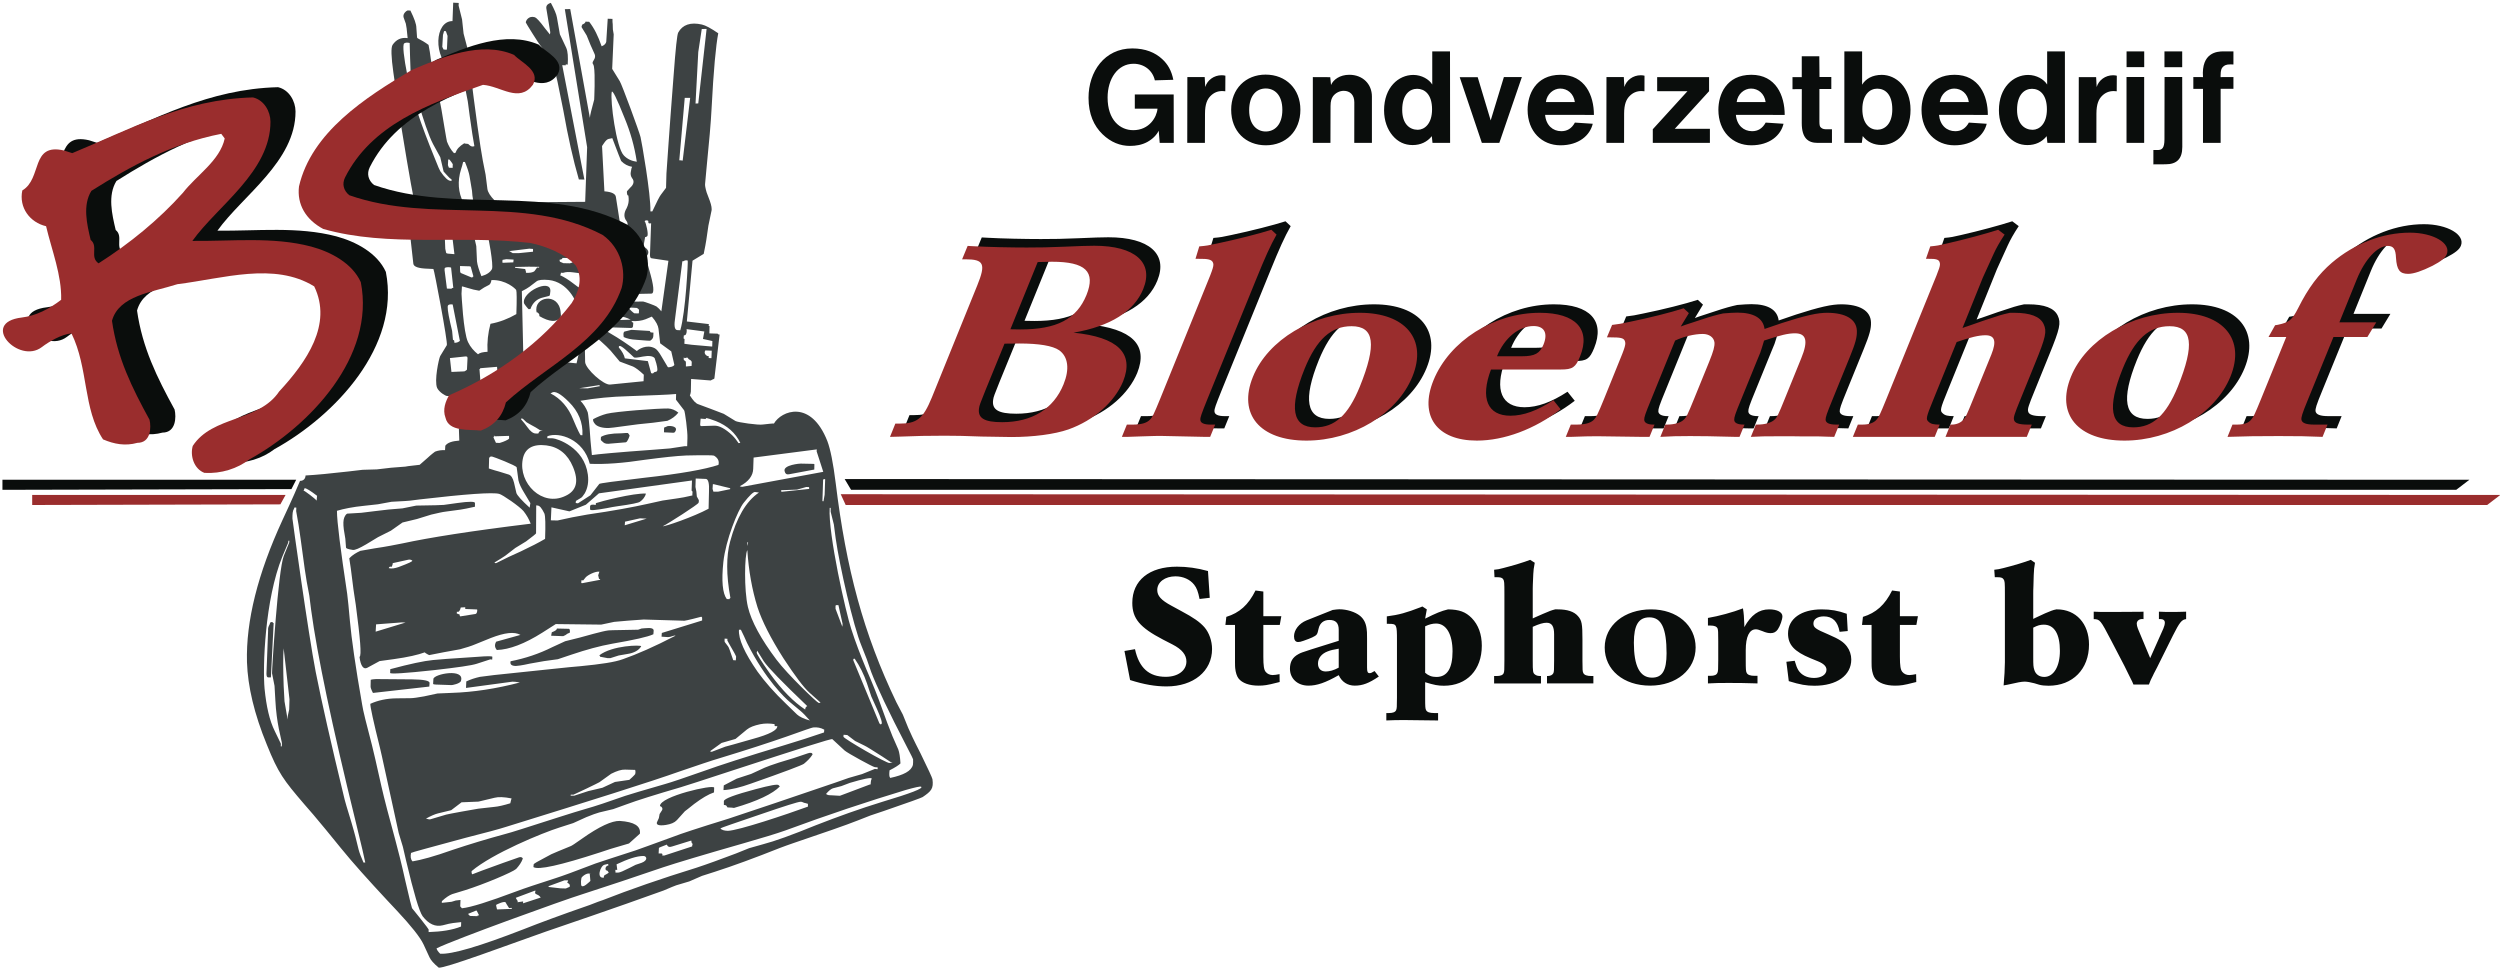
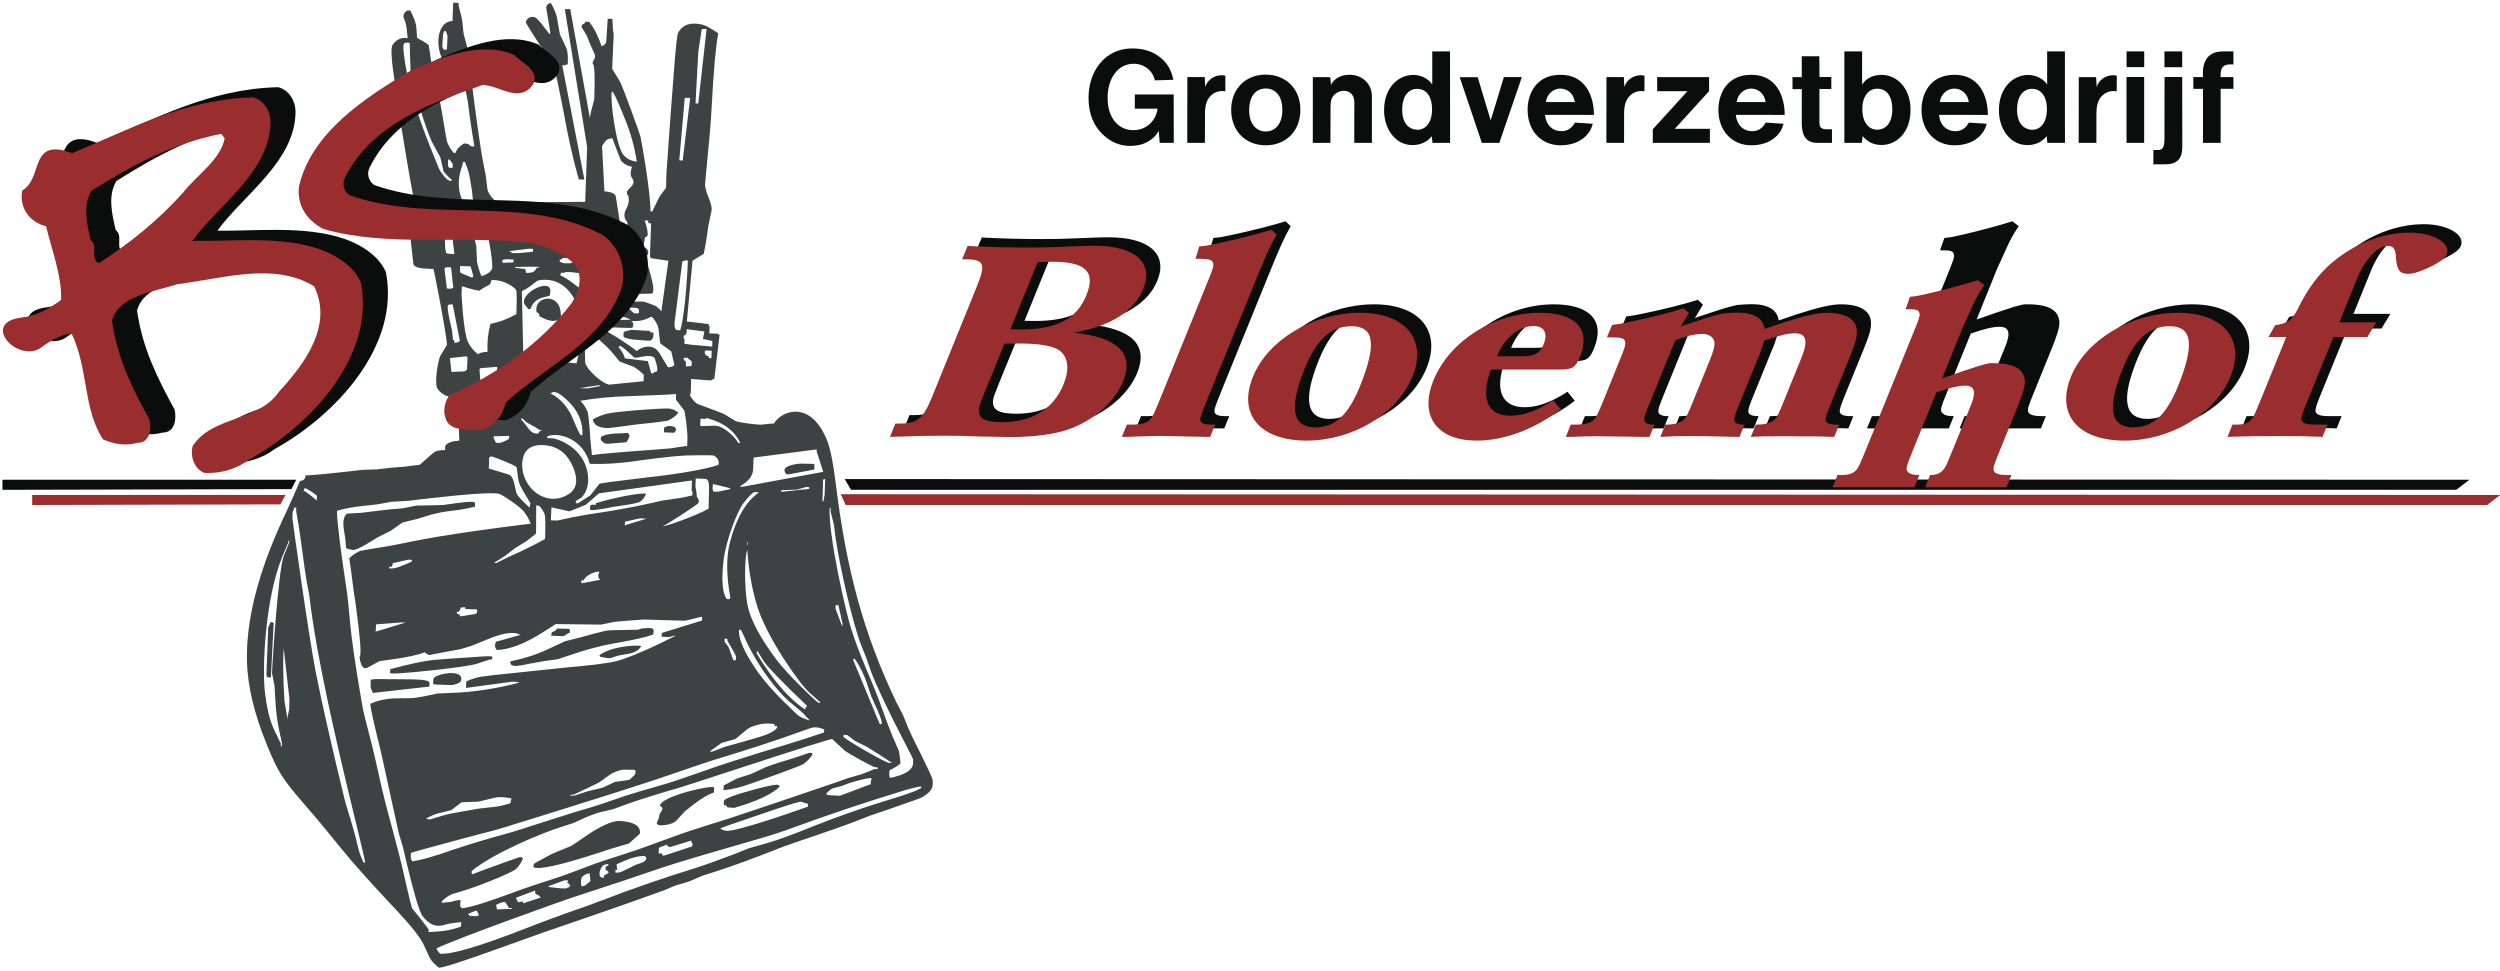
<svg xmlns="http://www.w3.org/2000/svg" height="198px" width="510px" version="1.1" viewBox="0 0 510 198">
  <title>logo-bloemhof</title>
  <desc>Created with Sketch.</desc>
  <g id="Page-1" fill-rule="evenodd" fill="none">
    <g id="logo-bloemhof" fill-rule="nonzero">
      <path id="Fill-1" fill="#0A0D0C" d="m209 65.444l5.57-13.711c1.29-0.033 2.25-0.066 2.89-0.066 6.89 0 8.98 2.01 7.06 6.79-2.01 4.911-6.05 7.021-13.5 7.021-0.43 0-1.14 0-2.02-0.034zm-1.2 2.934c1.32-0.033 2.38-0.033 3.02-0.033 4.02 0 6.81 0.462 8.14 1.384 1.82 1.319 2.16 3.824 0.88 6.955-2.03 5.01-6.45 7.713-12.52 7.713-3.66 0-5.01-0.824-4.72-2.835 0.08-0.626 0.26-1.022 1.28-3.592l3.92-9.592zm14.07-2.241c7.51-1.285 12.39-4.351 14.23-8.9 2.21-5.405-1.65-8.833-9.99-8.833-1.03 0-3.43 0.066-6.15 0.198-2.72 0.131-5.25 0.164-7.63 0.164-3.12 0-8.01-0.098-10.85-0.263l-1.2-0.066-1.13 2.736h0.71c3.73 0 4.17 0.922 2.39 5.306l-9.27 22.875c-1.81 4.384-3.01 5.34-6.74 5.34h-0.71l-1.09 2.702 2.43-0.066c2.86-0.131 5.5-0.164 7.88-0.164 1.45 0 2.91 0 4.36 0.033 1.51 0.066 2.29 0.066 4.02 0.131 4.29 0.066 5.6 0.099 6.06 0.099 4.44 0 8.8-0.56 11.64-1.549 5.19-1.846 9.41-5.57 11.16-9.789 2.3-5.735-1.01-9.031-10.12-9.954zm28.9 18.755h-0.89c-1.42 0-2.11-0.33-2.13-0.99-0.02-0.527 0.2-1.12 1.47-4.284l9.94-24.424c1.78-4.384 2.9-6.889 4.14-9.064l-1.06-0.989c-2.45 0.791-6.99 1.945-11.05 2.801-1.81 0.396-2.14 0.462-3.66 0.594l-0.77 2.537h0.71c1.85-0.032 2.56 0.166 2.82 0.693 0.29 0.593 0.16 1.087-1.53 5.175l-9.2 22.677c-1.32 3.23-1.6 3.79-2.11 4.284-0.69 0.693-1.78 0.99-3.59 0.99h-1.1l-1.02 2.504h1.07c0.93-0.032 1.79-0.066 2.79-0.098 2.68-0.099 3.5-0.099 4.1-0.099l9.06 0.197h0.99l1.02-2.504zm18.27-11.438c2.46-5.999 5.38-8.636 9.57-8.636 4.65 0 5.16 3.725 1.66 12.361-2.39 5.833-5.1 8.273-9.08 8.273-4.69 0-5.4-3.956-2.15-11.998zm-10.56 1.681c-3.11 7.647 1.4 13.02 10.92 13.02 9.44 0 18.51-5.439 21.61-13.053 3.1-7.581-1.4-13.02-10.71-13.02-9.55 0-18.77 5.505-21.82 13.053zm49.79-4.186c1.47-3.691 4.47-6.163 7.45-6.163 2.21 0 2.98 1.45 2.03 3.79-0.75 1.813-1.78 2.373-4.4 2.373h-5.08zm12.98 10.811l-1.48-1.846c-3.3 2.143-6.11 3.164-8.77 3.164-4.65 0-6.19-3.526-3.96-9.426h14.24c2.41 0 3.02-0.429 3.92-2.637 2.27-5.571-0.86-8.933-8.21-8.933-9.38 0-18.39 5.736-21.67 13.745-2.98 7.317 0.68 12.328 8.84 12.328 5.54 0 11.78-2.307 17.09-6.395zm24.5-16.876l1.66-2.736-1.06-0.988c-2.64 0.856-6.96 1.944-11.16 2.802-1.7 0.362-2.06 0.428-3.44 0.593l-1.06 2.538h0.75c2.02 0 2.64 0.131 2.89 0.692 0.27 0.659 0.16 1.12-1.41 4.911l-2.8 6.922c-1.32 3.23-1.6 3.79-2.12 4.318-0.69 0.659-1.8 0.956-3.62 0.956h-1.06l-1.02 2.504h1c2.36-0.098 4.18-0.131 5.35-0.131l9.28 0.131h1.45l1.02-2.504h-0.25c-1.13 0-1.81-0.363-1.85-0.956-0.01-0.561 0.16-1.121 1.48-4.318l4.82-11.866c1.71-0.824 3.97-1.352 5.64-1.352 1.31 0 2.26 0.693 2.39 1.714 0.07 0.791-0.21 1.813-1.05 3.89l-3.1 7.614c-1.33 3.263-1.56 3.79-2.16 4.318-0.63 0.593-1.91 0.956-3.43 0.956h-0.29l-1.01 2.504c2.15-0.131 3.61-0.164 6.06-0.164 1.1 0 1.57 0 3.73 0.033 1.84 0.033 3.71 0.099 5.55 0.131h0.81l1.02-2.504h-0.14c-1.24 0-1.93-0.33-1.96-0.956-0.01-0.561 0.16-1.121 1.48-4.318l3.22-7.911 0.64-1.549c0.24-0.758 0.45-1.351 0.75-2.406 3.36-1.121 4.91-1.483 6.3-1.483 2.34 0 2.74 1.549 1.29 5.076l-3.36 8.273c-1.32 3.263-1.56 3.79-2.15 4.318-0.68 0.593-1.91 0.956-3.51 0.956h-0.25l-1.02 2.504c1.62-0.098 2.83-0.131 6.67-0.131 0.64 0 2.45 0 3.65 0.033 3.48 0 4.47 0 5.46 0.066 0.1 0 0.57 0 1.23 0.032l1.02-2.504h-0.6c-1.42 0-2.11-0.33-2.18-0.956 0-0.561 0.17-1.121 1.48-4.318l3.42-8.405c1.2-2.934 1.53-4.153 1.48-5.472-0.08-2.34-2.29-3.659-6.09-3.659-0.54 0-0.86 0.034-1.51 0.1-2.25 0.263-6.19 1.417-11.23 3.197-0.28-2.176-2.17-3.329-5.55-3.329-0.6 0-1.82 0.066-2.9 0.164-1.22 0.264-2.56 0.626-4.42 1.253l-3.32 1.088-0.91 0.329zm57.48 0.297l4.15-10.284c0.11-0.23 0.34-0.725 0.63-1.384l1.59-3.494c0.52-1.121 1.15-2.274 2.22-3.889l-1.32-0.989c-2.41 0.791-6.81 1.977-10.44 2.801-1.67 0.396-2 0.462-3.41 0.594l-0.88 2.537h0.57c1.5-0.032 2.07 0.166 2.22 0.693 0.21 0.626 0.06 1.055-1.64 5.175l-9.2 22.677c-1.32 3.23-1.56 3.757-2.04 4.284-0.58 0.66-1.53 0.99-2.95 0.99h-0.85l-1.02 2.504h16.7l1.01-2.504c-1.21 0-1.79-0.132-2.24-0.561-0.62-0.527-0.56-0.857 1.02-4.713l4.69-11.57c2.84-0.988 4.55-1.384 5.86-1.384 1.95 0 2.3 1.22 1.22 3.923l-3.68 9.031c-1.32 3.263-1.56 3.79-2.04 4.284-0.54 0.627-1.42 0.99-2.41 0.99h-0.22l-1.01 2.504h16.58l1.02-2.504h-0.78c-1.82 0-2.72-0.297-2.85-0.99-0.11-0.527 0.06-1.087 1.37-4.284l2.93-7.219c2.2-5.372 2.44-6.526 1.75-8.009-0.72-1.55-2.72-2.308-6.02-2.308h-0.85c-1.78 0.396-1.85 0.429-5.33 1.583l-3.4 1.187c-0.08 0-0.42 0.131-0.95 0.329zm32.69 8.273c2.45-5.999 5.37-8.636 9.56-8.636 4.66 0 5.16 3.725 1.67 12.361-2.4 5.833-5.11 8.273-9.08 8.273-4.69 0-5.4-3.956-2.15-11.998zm-10.57 1.681c-3.11 7.647 1.4 13.02 10.92 13.02 9.45 0 18.52-5.439 21.62-13.053 3.09-7.581-1.41-13.02-10.71-13.02-9.55 0-18.78 5.505-21.83 13.053zm40.3-8.108h3.62l-5.12 12.591c-1.33 3.263-1.56 3.724-2.05 4.284-0.58 0.693-1.49 0.99-2.94 0.99h-0.86l-1.01 2.504c3.64-0.131 6.1-0.164 10.43-0.164 3.91 0 6 0.033 8.96 0.164l1.01-2.504h-2.69c-1.71 0-2.5-0.33-2.63-0.99-0.05-0.527 0.08-1.087 1.4-4.284l5.13-12.591h6.92l1.82-2.999h-7.53l3.55-8.768c1.66-4.087 4.21-6.823 6.3-6.823 1.17 0 1.63 0.626 1.7 2.439 0.16 2.439 0.76 3.263 2.47 3.263 1.13 0 2.8-0.56 4.98-1.648 1.76-0.923 2.59-1.582 2.9-2.34 0.94-2.274-2.76-4.417-7.52-4.417-5.57 0-11.29 2.208-15.9 6.131-2.69 2.307-4.83 5.142-6.87 9.229-1.26 2.472-1.84 2.934-4.13 3.428l-0.59 0.098-1.35 2.407z" />
      <polyline id="Fill-2" points="172.31 97.727 503.75 97.871 501.07 99.924 173.62 99.924 172.31 97.727" fill="#0A0D0C" />
      <polyline id="Fill-3" points="171.51 100.82 510.06 100.97 507.38 103.02 172.52 103.02 171.51 100.82" fill="#9A2D2D" />
      <polyline id="Fill-4" points="59.453 99.777 0.498 99.924 0.498 97.871 60.422 97.871 59.453 99.777" fill="#0A0D0C" />
      <polyline id="Fill-5" points="57.194 102.89 6.566 103.02 6.566 100.97 58.257 100.97 57.194 102.89" fill="#9A2D2D" />
      <path id="Fill-6" fill="#0A0D0C" d="m231.5 22.162h4.63c-0.13 1.707-1.67 4.394-4.95 4.394-2.68 0-5.23-2.056-5.23-6.655 0-3.795 2.04-6.894 5.29-6.894 2.22 0 3.91 1.408 4.35 3.383l3.77-0.111c-0.38-1.896-1.13-3.177-2.28-4.236-1.42-1.314-3.4-2.165-6.1-2.165-5.66 0-8.92 4.743-8.92 10.07 0 3.337 1.09 5.724 2.85 7.43 1.71 1.66 3.63 2.387 5.59 2.387 1.24 0 2.44-0.204 3.53-0.79 1.15-0.632 1.91-1.438 2.35-2.308l0.2 2.481h2.87l-0.02-9.879h-7.93v2.893zm10.7 6.986h3.6l0.02-5.962c0-1.989 0.49-2.937 1.08-3.555 0.68-0.711 1.46-1.058 2.46-1.058 0.21 0 0.4 0.014 0.6 0.046l0.02-3.177c-0.17-0.047-0.46-0.094-0.76-0.094-1.58 0-2.94 1.01-3.35 2.402l-0.11-2.023h-3.54l-0.02 13.421zm16-2.323c-1.71 0-3.37-1.313-3.37-4.315 0-3.195 1.61-4.461 3.39-4.461 1.76 0 3.38 1.283 3.38 4.35 0 3.13-1.63 4.426-3.4 4.426zm0.03 2.815c4.06 0 7.05-2.864 7.05-7.258 0-4.236-2.94-7.162-7.1-7.162-4.06 0-7.02 2.909-7.02 7.162 0 4.412 2.98 7.258 7.07 7.258zm9.58-0.492h3.6l0.02-7.509c0-1.074 0.22-1.565 0.5-1.992 0.48-0.662 1.33-1.122 2.2-1.122 1.25 0 2.15 0.822 2.15 2.323l-0.01 8.3h3.6v-9.469c0-2.513-1.85-4.425-4.61-4.425-1.94 0-3.28 1.01-3.73 2.084l-0.16-1.594-3.55-0.017-0.01 13.421zm21.43-2.671c-1.7 0-3.19-1.217-3.19-4.063 0-3.194 1.57-4.301 3.05-4.301 1.5 0 3.04 1.107 3.04 4.19 0 2.972-1.55 4.159-2.9 4.174zm2.85 1.294l0.14 1.377h3.59l-0.02-18.67h-3.62v6.766c-0.64-1.059-2.16-1.96-3.87-1.96-3 0-5.96 2.53-5.96 7.209 0 2.136 0.68 3.906 1.73 5.154 1.12 1.328 2.49 1.944 4.09 1.944 1.63 0 2.97-0.633 3.92-1.82zm10.21 1.377h3.56l4.6-13.421h-3.67l-2.69 8.837-2.65-8.82h-3.67l4.52 13.404zm13.06-8.329c0.2-1.647 1.56-2.753 2.92-2.753 1.47 0 2.75 1.013 2.99 2.753h-5.91zm-0.16 2.607l9.96 0.015c0-3.967-1.8-8.187-6.8-8.187-5.15 0-6.73 4.093-6.73 7.145 0 4.456 2.94 7.241 6.7 7.241 3.79 0 6.04-2.057 6.59-4.395l-3.64-0.239c-0.67 1.234-1.6 1.755-2.78 1.755-1.72 0-3.11-1.185-3.3-3.335zm12.5 5.722h3.61l0.01-5.962c0-1.989 0.49-2.937 1.08-3.555 0.68-0.711 1.47-1.058 2.46-1.058 0.21 0 0.4 0.014 0.61 0.046l0.01-3.177c-0.17-0.047-0.46-0.094-0.76-0.094-1.58 0-2.94 1.01-3.35 2.402l-0.11-2.023h-3.54l-0.02 13.421zm9.47 0h11.65v-2.878h-7.16l6.99-7.666v-2.877h-10.59v2.877h6.18l-7.07 7.76v2.784zm17.11-8.329c0.2-1.647 1.56-2.753 2.92-2.753 1.47 0 2.75 1.013 2.99 2.753h-5.91zm-0.16 2.607l9.96 0.015c0-3.967-1.8-8.187-6.8-8.187-5.15 0-6.73 4.093-6.73 7.145 0 4.456 2.94 7.241 6.7 7.241 3.79 0 6.04-2.057 6.59-4.395l-3.64-0.239c-0.68 1.234-1.61 1.755-2.78 1.755-1.72 0-3.11-1.185-3.3-3.335zm19.6 5.722v-2.784h-1.34c-0.45 0-0.86-0.22-1.05-0.504-0.06-0.094-0.17-0.3-0.17-1.027v-6.673h2.43v-2.449h-2.41l-0.04-4.236h-3.58v4.252h-1.89v2.465l1.9-0.015-0.01 6.923c0 3.038 1.25 4.048 3.24 4.048h2.92zm9.24-2.686c-1.5 0-3.04-1.187-3.04-4.191 0-2.973 1.54-4.188 3.03-4.188 1.6 0 3.08 1.122 3.08 4.22 0 2.957-1.51 4.159-3.07 4.159zm-6.71 2.686h3.56l0.19-1.392c0.94 1.202 2.24 1.819 3.85 1.819 2.97 0 5.9-2.451 5.9-7.176 0-4.616-2.96-7.13-5.87-7.13-1.94 0-3.3 0.837-4.01 2.004v-6.795h-3.62v18.67zm19.47-8.329c0.21-1.647 1.57-2.753 2.93-2.753 1.47 0 2.75 1.013 2.99 2.753h-5.92zm-0.16 2.607l9.96 0.015c0-3.967-1.8-8.187-6.79-8.187-5.15 0-6.74 4.093-6.74 7.145 0 4.456 2.94 7.241 6.71 7.241 3.79 0 6.03-2.057 6.59-4.395l-3.64-0.239c-0.68 1.234-1.61 1.755-2.78 1.755-1.72 0-3.11-1.185-3.31-3.335zm19.12 3.051c-1.71 0-3.2-1.217-3.2-4.063 0-3.194 1.57-4.301 3.05-4.301 1.51 0 3.04 1.107 3.04 4.19 0 2.972-1.55 4.159-2.89 4.174zm2.84 1.294l0.15 1.377h3.58l-0.01-18.67h-3.62v6.766c-0.65-1.059-2.17-1.96-3.88-1.96-3 0-5.96 2.53-5.96 7.209 0 2.136 0.68 3.906 1.73 5.154 1.12 1.328 2.5 1.944 4.09 1.944 1.63 0 2.97-0.633 3.92-1.82zm6.53 1.377h3.61l0.01-5.962c0-1.989 0.49-2.937 1.07-3.555 0.68-0.711 1.48-1.058 2.47-1.058 0.21 0 0.4 0.014 0.6 0.046l0.02-3.177c-0.18-0.047-0.46-0.094-0.76-0.094-1.58 0-2.94 1.01-3.35 2.402l-0.11-2.023h-3.54l-0.02 13.421zm9.77-15.462h3.6v-3.208h-3.6v3.208zm-0.01 15.462h3.6v-13.437h-3.6v13.437zm7.74-15.444h3.62v-3.226h-3.62v3.226zm-2.26 16.899v2.925l2.5-0.017c2.27 0 3.4-1.106 3.4-3.541l-0.02-14.259h-3.6l-0.02 12.694c0 1.914-0.55 2.198-1.44 2.198h-0.82zm10.12-1.455h3.6v-11.035h2.61v-2.402l-2.62 0.016v-0.267c0-1.22 0.22-1.553 0.45-1.788 0.29-0.316 0.7-0.556 1.57-0.538l0.6 0.017v-2.673h-2.06c-1.23 0-4.52 0.206-4.15 5.249l-1.97-0.016v2.418h1.97v11.019z" />
-       <path id="Fill-7" fill="#9A2D2D" d="m206.12 67.172l5.57-13.711c1.29-0.033 2.25-0.066 2.89-0.066 6.89 0 8.98 2.01 7.06 6.79-2.01 4.911-6.05 7.021-13.5 7.021-0.43 0-1.14 0-2.02-0.034zm-1.2 2.934c1.32-0.033 2.38-0.033 3.02-0.033 4.02 0 6.81 0.462 8.14 1.384 1.82 1.319 2.16 3.824 0.88 6.955-2.03 5.01-6.45 7.713-12.52 7.713-3.66 0-5.01-0.824-4.72-2.835 0.08-0.626 0.26-1.022 1.28-3.592l3.92-9.592zm14.07-2.241c7.51-1.285 12.39-4.351 14.23-8.9 2.21-5.405-1.65-8.833-9.99-8.833-1.03 0-3.43 0.066-6.15 0.198-2.72 0.131-5.25 0.164-7.63 0.164-3.12 0-8.01-0.098-10.85-0.263l-1.2-0.066-1.13 2.736h0.71c3.73 0 4.17 0.922 2.39 5.306l-9.27 22.875c-1.81 4.384-3.01 5.34-6.74 5.34h-0.71l-1.09 2.702 2.43-0.066c2.86-0.131 5.5-0.164 7.88-0.164 1.45 0 2.91 0 4.36 0.033 1.51 0.066 2.29 0.066 4.02 0.131 4.29 0.066 5.6 0.099 6.06 0.099 4.44 0 8.8-0.56 11.64-1.549 5.19-1.846 9.41-5.57 11.16-9.789 2.3-5.735-1.01-9.031-10.12-9.954zm28.9 18.755h-0.89c-1.42 0-2.11-0.33-2.13-0.99-0.02-0.527 0.2-1.12 1.47-4.284l9.94-24.424c1.78-4.384 2.9-6.889 4.14-9.064l-1.06-0.989c-2.45 0.791-6.99 1.945-11.05 2.801-1.81 0.396-2.14 0.462-3.66 0.594l-0.77 2.537h0.71c1.85-0.032 2.56 0.166 2.82 0.693 0.29 0.593 0.16 1.087-1.53 5.175l-9.2 22.677c-1.32 3.23-1.6 3.79-2.11 4.284-0.69 0.693-1.78 0.99-3.59 0.99h-1.1l-1.02 2.504h1.07c0.93-0.032 1.79-0.066 2.79-0.098 2.68-0.099 3.5-0.099 4.1-0.099l9.06 0.197h0.99l1.02-2.504zm18.27-11.438c2.46-5.999 5.38-8.636 9.57-8.636 4.65 0 5.16 3.725 1.66 12.361-2.39 5.833-5.1 8.273-9.08 8.273-4.69 0-5.4-3.956-2.15-11.998zm-10.56 1.681c-3.11 7.647 1.4 13.02 10.92 13.02 9.44 0 18.51-5.439 21.61-13.053 3.1-7.581-1.4-13.02-10.71-13.02-9.55 0-18.77 5.505-21.82 13.053zm49.79-4.186c1.47-3.691 4.47-6.163 7.45-6.163 2.21 0 2.98 1.45 2.03 3.79-0.75 1.813-1.78 2.373-4.4 2.373h-5.08zm12.98 10.811l-1.48-1.846c-3.3 2.143-6.11 3.164-8.77 3.164-4.65 0-6.19-3.526-3.96-9.426h14.24c2.41 0 3.02-0.429 3.92-2.637 2.27-5.571-0.86-8.933-8.21-8.933-9.38 0-18.39 5.736-21.67 13.745-2.98 7.317 0.68 12.328 8.84 12.328 5.54 0 11.78-2.307 17.09-6.395zm24.5-16.876l1.66-2.736-1.06-0.988c-2.64 0.856-6.96 1.944-11.16 2.802-1.7 0.362-2.06 0.428-3.44 0.593l-1.06 2.538h0.75c2.02 0 2.64 0.131 2.89 0.692 0.27 0.659 0.16 1.12-1.41 4.911l-2.8 6.922c-1.32 3.23-1.6 3.79-2.12 4.318-0.69 0.659-1.8 0.956-3.62 0.956h-1.06l-1.02 2.504h1c2.36-0.098 4.18-0.131 5.35-0.131l9.28 0.131h1.45l1.02-2.504h-0.25c-1.13 0-1.81-0.363-1.85-0.956-0.01-0.561 0.16-1.121 1.48-4.318l4.82-11.866c1.71-0.824 3.97-1.352 5.64-1.352 1.31 0 2.26 0.693 2.39 1.714 0.07 0.791-0.21 1.813-1.05 3.89l-3.1 7.614c-1.33 3.263-1.56 3.79-2.16 4.318-0.63 0.593-1.91 0.956-3.43 0.956h-0.29l-1.01 2.504c2.15-0.131 3.61-0.164 6.06-0.164 1.1 0 1.57 0 3.73 0.033 1.84 0.033 3.71 0.099 5.55 0.131h0.81l1.02-2.504h-0.14c-1.24 0-1.93-0.33-1.96-0.956-0.01-0.561 0.16-1.121 1.48-4.318l3.22-7.911 0.64-1.549c0.24-0.758 0.45-1.351 0.75-2.406 3.36-1.121 4.91-1.483 6.3-1.483 2.34 0 2.74 1.549 1.29 5.076l-3.36 8.273c-1.32 3.263-1.56 3.79-2.15 4.318-0.68 0.593-1.91 0.956-3.51 0.956h-0.25l-1.02 2.504c1.62-0.098 2.83-0.131 6.67-0.131 0.64 0 2.45 0 3.65 0.033 3.48 0 4.47 0 5.46 0.066 0.1 0 0.57 0 1.23 0.032l1.02-2.504h-0.6c-1.42 0-2.11-0.33-2.18-0.956 0-0.561 0.17-1.121 1.48-4.318l3.42-8.405c1.2-2.934 1.53-4.153 1.48-5.472-0.08-2.34-2.29-3.659-6.09-3.659-0.54 0-0.86 0.034-1.51 0.1-2.25 0.263-6.19 1.417-11.23 3.197-0.28-2.176-2.17-3.329-5.55-3.329-0.6 0-1.82 0.066-2.9 0.164-1.22 0.264-2.56 0.626-4.42 1.253l-3.32 1.088-0.91 0.329zm57.48 0.297l4.15-10.284c0.11-0.23 0.34-0.725 0.63-1.384l1.59-3.494c0.52-1.121 1.15-2.274 2.22-3.889l-1.32-0.989c-2.41 0.791-6.81 1.977-10.44 2.801-1.67 0.396-2 0.462-3.41 0.594l-0.88 2.537h0.57c1.5-0.032 2.07 0.166 2.22 0.693 0.21 0.626 0.06 1.055-1.64 5.175l-9.2 22.677c-1.32 3.23-1.56 3.757-2.04 4.284-0.58 0.66-1.53 0.99-2.95 0.99h-0.85l-1.02 2.504h16.7l1.01-2.504c-1.21 0-1.79-0.132-2.24-0.561-0.62-0.527-0.56-0.857 1.02-4.713l4.69-11.57c2.84-0.988 4.55-1.384 5.86-1.384 1.95 0 2.3 1.22 1.22 3.923l-3.68 9.031c-1.32 3.263-1.56 3.79-2.04 4.284-0.54 0.627-1.42 0.99-2.41 0.99h-0.22l-1.01 2.504h16.58l1.02-2.504h-0.78c-1.82 0-2.72-0.297-2.85-0.99-0.11-0.527 0.06-1.087 1.37-4.284l2.93-7.219c2.2-5.372 2.44-6.526 1.75-8.009-0.72-1.55-2.72-2.308-6.02-2.308h-0.85c-1.78 0.396-1.85 0.429-5.33 1.583l-3.4 1.187c-0.08 0-0.42 0.131-0.95 0.329zm32.69 8.273c2.45-5.999 5.37-8.636 9.56-8.636 4.66 0 5.16 3.725 1.67 12.361-2.4 5.833-5.11 8.273-9.08 8.273-4.69 0-5.4-3.956-2.15-11.998zm-10.57 1.681c-3.11 7.647 1.4 13.02 10.92 13.02 9.45 0 18.52-5.439 21.62-13.053 3.09-7.581-1.41-13.02-10.71-13.02-9.55 0-18.78 5.505-21.83 13.053zm40.3-8.108h3.62l-5.12 12.591c-1.33 3.263-1.56 3.724-2.05 4.284-0.58 0.693-1.49 0.99-2.94 0.99h-0.86l-1.01 2.504c3.64-0.131 6.1-0.164 10.43-0.164 3.91 0 6 0.033 8.96 0.164l1.01-2.504h-2.69c-1.71 0-2.5-0.33-2.63-0.99-0.05-0.527 0.08-1.087 1.4-4.284l5.13-12.591h6.92l1.82-2.999h-7.53l3.55-8.768c1.66-4.087 4.21-6.823 6.3-6.823 1.17 0 1.63 0.626 1.7 2.439 0.16 2.439 0.76 3.263 2.47 3.263 1.13 0 2.8-0.56 4.98-1.648 1.76-0.923 2.59-1.582 2.9-2.34 0.94-2.274-2.76-4.417-7.52-4.417-5.57 0-11.29 2.208-15.9 6.131-2.69 2.307-4.83 5.142-6.87 9.229-1.26 2.472-1.84 2.934-4.13 3.428l-0.59 0.098-1.35 2.407z" />
+       <path id="Fill-7" fill="#9A2D2D" d="m206.12 67.172l5.57-13.711c1.29-0.033 2.25-0.066 2.89-0.066 6.89 0 8.98 2.01 7.06 6.79-2.01 4.911-6.05 7.021-13.5 7.021-0.43 0-1.14 0-2.02-0.034zm-1.2 2.934c1.32-0.033 2.38-0.033 3.02-0.033 4.02 0 6.81 0.462 8.14 1.384 1.82 1.319 2.16 3.824 0.88 6.955-2.03 5.01-6.45 7.713-12.52 7.713-3.66 0-5.01-0.824-4.72-2.835 0.08-0.626 0.26-1.022 1.28-3.592l3.92-9.592zm14.07-2.241c7.51-1.285 12.39-4.351 14.23-8.9 2.21-5.405-1.65-8.833-9.99-8.833-1.03 0-3.43 0.066-6.15 0.198-2.72 0.131-5.25 0.164-7.63 0.164-3.12 0-8.01-0.098-10.85-0.263l-1.2-0.066-1.13 2.736h0.71c3.73 0 4.17 0.922 2.39 5.306l-9.27 22.875c-1.81 4.384-3.01 5.34-6.74 5.34h-0.71l-1.09 2.702 2.43-0.066c2.86-0.131 5.5-0.164 7.88-0.164 1.45 0 2.91 0 4.36 0.033 1.51 0.066 2.29 0.066 4.02 0.131 4.29 0.066 5.6 0.099 6.06 0.099 4.44 0 8.8-0.56 11.64-1.549 5.19-1.846 9.41-5.57 11.16-9.789 2.3-5.735-1.01-9.031-10.12-9.954zm28.9 18.755h-0.89c-1.42 0-2.11-0.33-2.13-0.99-0.02-0.527 0.2-1.12 1.47-4.284l9.94-24.424c1.78-4.384 2.9-6.889 4.14-9.064l-1.06-0.989c-2.45 0.791-6.99 1.945-11.05 2.801-1.81 0.396-2.14 0.462-3.66 0.594l-0.77 2.537h0.71c1.85-0.032 2.56 0.166 2.82 0.693 0.29 0.593 0.16 1.087-1.53 5.175l-9.2 22.677c-1.32 3.23-1.6 3.79-2.11 4.284-0.69 0.693-1.78 0.99-3.59 0.99h-1.1l-1.02 2.504h1.07c0.93-0.032 1.79-0.066 2.79-0.098 2.68-0.099 3.5-0.099 4.1-0.099l9.06 0.197h0.99l1.02-2.504zm18.27-11.438c2.46-5.999 5.38-8.636 9.57-8.636 4.65 0 5.16 3.725 1.66 12.361-2.39 5.833-5.1 8.273-9.08 8.273-4.69 0-5.4-3.956-2.15-11.998zm-10.56 1.681c-3.11 7.647 1.4 13.02 10.92 13.02 9.44 0 18.51-5.439 21.61-13.053 3.1-7.581-1.4-13.02-10.71-13.02-9.55 0-18.77 5.505-21.82 13.053zm49.79-4.186c1.47-3.691 4.47-6.163 7.45-6.163 2.21 0 2.98 1.45 2.03 3.79-0.75 1.813-1.78 2.373-4.4 2.373h-5.08zm12.98 10.811l-1.48-1.846c-3.3 2.143-6.11 3.164-8.77 3.164-4.65 0-6.19-3.526-3.96-9.426h14.24c2.41 0 3.02-0.429 3.92-2.637 2.27-5.571-0.86-8.933-8.21-8.933-9.38 0-18.39 5.736-21.67 13.745-2.98 7.317 0.68 12.328 8.84 12.328 5.54 0 11.78-2.307 17.09-6.395zm24.5-16.876l1.66-2.736-1.06-0.988c-2.64 0.856-6.96 1.944-11.16 2.802-1.7 0.362-2.06 0.428-3.44 0.593l-1.06 2.538h0.75c2.02 0 2.64 0.131 2.89 0.692 0.27 0.659 0.16 1.12-1.41 4.911l-2.8 6.922c-1.32 3.23-1.6 3.79-2.12 4.318-0.69 0.659-1.8 0.956-3.62 0.956h-1.06l-1.02 2.504h1c2.36-0.098 4.18-0.131 5.35-0.131l9.28 0.131h1.45l1.02-2.504h-0.25c-1.13 0-1.81-0.363-1.85-0.956-0.01-0.561 0.16-1.121 1.48-4.318l4.82-11.866c1.71-0.824 3.97-1.352 5.64-1.352 1.31 0 2.26 0.693 2.39 1.714 0.07 0.791-0.21 1.813-1.05 3.89l-3.1 7.614c-1.33 3.263-1.56 3.79-2.16 4.318-0.63 0.593-1.91 0.956-3.43 0.956h-0.29l-1.01 2.504c2.15-0.131 3.61-0.164 6.06-0.164 1.1 0 1.57 0 3.73 0.033 1.84 0.033 3.71 0.099 5.55 0.131h0.81l1.02-2.504h-0.14c-1.24 0-1.93-0.33-1.96-0.956-0.01-0.561 0.16-1.121 1.48-4.318l3.22-7.911 0.64-1.549c0.24-0.758 0.45-1.351 0.75-2.406 3.36-1.121 4.91-1.483 6.3-1.483 2.34 0 2.74 1.549 1.29 5.076l-3.36 8.273c-1.32 3.263-1.56 3.79-2.15 4.318-0.68 0.593-1.91 0.956-3.51 0.956h-0.25l-1.02 2.504c1.62-0.098 2.83-0.131 6.67-0.131 0.64 0 2.45 0 3.65 0.033 3.48 0 4.47 0 5.46 0.066 0.1 0 0.57 0 1.23 0.032l1.02-2.504h-0.6c-1.42 0-2.11-0.33-2.18-0.956 0-0.561 0.17-1.121 1.48-4.318l3.42-8.405c1.2-2.934 1.53-4.153 1.48-5.472-0.08-2.34-2.29-3.659-6.09-3.659-0.54 0-0.86 0.034-1.51 0.1-2.25 0.263-6.19 1.417-11.23 3.197-0.28-2.176-2.17-3.329-5.55-3.329-0.6 0-1.82 0.066-2.9 0.164-1.22 0.264-2.56 0.626-4.42 1.253l-3.32 1.088-0.91 0.329zm57.48 0.297c0.11-0.23 0.34-0.725 0.63-1.384l1.59-3.494c0.52-1.121 1.15-2.274 2.22-3.889l-1.32-0.989c-2.41 0.791-6.81 1.977-10.44 2.801-1.67 0.396-2 0.462-3.41 0.594l-0.88 2.537h0.57c1.5-0.032 2.07 0.166 2.22 0.693 0.21 0.626 0.06 1.055-1.64 5.175l-9.2 22.677c-1.32 3.23-1.56 3.757-2.04 4.284-0.58 0.66-1.53 0.99-2.95 0.99h-0.85l-1.02 2.504h16.7l1.01-2.504c-1.21 0-1.79-0.132-2.24-0.561-0.62-0.527-0.56-0.857 1.02-4.713l4.69-11.57c2.84-0.988 4.55-1.384 5.86-1.384 1.95 0 2.3 1.22 1.22 3.923l-3.68 9.031c-1.32 3.263-1.56 3.79-2.04 4.284-0.54 0.627-1.42 0.99-2.41 0.99h-0.22l-1.01 2.504h16.58l1.02-2.504h-0.78c-1.82 0-2.72-0.297-2.85-0.99-0.11-0.527 0.06-1.087 1.37-4.284l2.93-7.219c2.2-5.372 2.44-6.526 1.75-8.009-0.72-1.55-2.72-2.308-6.02-2.308h-0.85c-1.78 0.396-1.85 0.429-5.33 1.583l-3.4 1.187c-0.08 0-0.42 0.131-0.95 0.329zm32.69 8.273c2.45-5.999 5.37-8.636 9.56-8.636 4.66 0 5.16 3.725 1.67 12.361-2.4 5.833-5.11 8.273-9.08 8.273-4.69 0-5.4-3.956-2.15-11.998zm-10.57 1.681c-3.11 7.647 1.4 13.02 10.92 13.02 9.45 0 18.52-5.439 21.62-13.053 3.09-7.581-1.41-13.02-10.71-13.02-9.55 0-18.78 5.505-21.83 13.053zm40.3-8.108h3.62l-5.12 12.591c-1.33 3.263-1.56 3.724-2.05 4.284-0.58 0.693-1.49 0.99-2.94 0.99h-0.86l-1.01 2.504c3.64-0.131 6.1-0.164 10.43-0.164 3.91 0 6 0.033 8.96 0.164l1.01-2.504h-2.69c-1.71 0-2.5-0.33-2.63-0.99-0.05-0.527 0.08-1.087 1.4-4.284l5.13-12.591h6.92l1.82-2.999h-7.53l3.55-8.768c1.66-4.087 4.21-6.823 6.3-6.823 1.17 0 1.63 0.626 1.7 2.439 0.16 2.439 0.76 3.263 2.47 3.263 1.13 0 2.8-0.56 4.98-1.648 1.76-0.923 2.59-1.582 2.9-2.34 0.94-2.274-2.76-4.417-7.52-4.417-5.57 0-11.29 2.208-15.9 6.131-2.69 2.307-4.83 5.142-6.87 9.229-1.26 2.472-1.84 2.934-4.13 3.428l-0.59 0.098-1.35 2.407z" />
      <path id="Fill-8" fill="#3D4243" d="m97.74 186.74l-0.509-0.99-0.226 0.05-1.497 0.62c0.028 0.06 0.085 0.09 0.085 0.17 0.056 0.03 0.085 0.09 0.141 0.12l0.141 0.14 1.497 0.05 0.085-0.14c0.085-0.02 0.17-0.05 0.283-0.02zm5.4-2.66c-0.31-0.31-1.92 0.48-1.92 0.51v0.19l0.17 0.74h0.2l2.82-0.11v-0.2l-0.56 0.03-0.26-0.4c-0.14-0.25-0.22-0.37-0.25-0.4l-0.2-0.36zm2.09-0.93c0 0.09 0.11 0.23 0.28 0.51 0.11 0.09 0.14 0.26 0.06 0.4l1.15-0.17-0.02 0.39 3.61-1.18c-0.14-0.23-0.31-0.34-0.45-0.46l-0.56-0.28c-0.17-0.11-0.2-0.31-0.03-0.65h-0.2l-3.84 1.44zm10.68-3.56h-0.76l-3.22 1.18-0.03 0.17 2.43 0.28 1.1 0.03 0.79-0.34 0.03-0.39-0.17-0.2c-0.11-0.11-0.25-0.25-0.37-0.2l0.2-0.53zm4.58-1.31l-0.2-0.05c-0.62-0.23-1.75 0.71-1.69 0.96l-0.08 0.59c0 0.57 0.02 0.88 0.14 0.96 0.25 0.17 0.64 0 1.3-0.59 0.28-0.25 0.48-0.4 0.48-0.45l-0.12-1.3c-0.03-0.09 0.03-0.14 0.17-0.12zm3.58-2.05l-0.73 0.17c-0.88 0.17-1.76 2.94-0.12 2.62-0.08-0.22 0-0.39 0.12-0.48l0.45-0.25c0.08-0.06 0.25-0.14 0.39-0.25-0.14-0.34-0.34-0.54-0.54-0.48-0.36-0.51 0.2-1.08 0.46-0.96l-0.03-0.37zm1.71 0.09l0.14 1.13h-0.39l0.03 0.56h0.56c0.31 0 1.1-0.34 2.37-0.99l1.16-0.59 1.24-0.42c1.36-0.51 1.05-1.39 0.37-1.39-1.36 0-3.14 0.6-5.48 1.7zm8.58-2.21h0.57c0.19 0 0.25 0.17 0.17 0.42h0.42l5.68-1.86c0-0.17 0.03-0.34 0.11-0.51-0.22-0.14-0.28-0.37-0.25-0.65h-0.17l-3.81 1.18c-0.54 0.2-0.88 0.03-1.05-0.39-1.02 0.39-1.61 0.62-1.61 0.68l-0.06 1.13zm-25.54 2.77l0.05-0.57c0.03-0.11 0.82-0.59 2.41-1.41 0.76-0.45 1.58-0.85 2.54-1.22l2.6-1.07c0.14-0.03 0.9-0.51 2.28-1.5 3.54-2.51 6.14-3.7 7.74-3.64 2.94 0.2 4.3 1.02 4.1 2.6l-2.23 2-2.99 0.88c-0.03-0.03-0.99 0.31-2.89 0.93-8.19 2.66-12.65 3.65-13.61 3zm-4.72-13.01l0.15-0.63c0-0.05 0.05-0.19 0.11-0.36-1.55-0.31-2.68-0.34-3.45-0.14l-3.302 0.79-3.447 0.14-2.119 1.61-2.684 0.65c-0.565 0.14-1.412 0.48-2.458 1.07 0.481 0.14 0.791 0.2 0.961 0.12l3.164-0.94c0.48-0.14 5.82-1.1 6.554-1.21l3.301-0.37c0.74-0.06 1.84-0.31 3.22-0.73zm60.72 0.11c-0.45-0.14-0.7-0.2-0.76-0.2-0.31-0.14-0.57-0.25-0.74-0.22-0.5 0-3.24 0.87-8.19 2.57-5.34 1.81-8.02 2.74-8.16 2.85 0.22 0.34 0.76 0.48 1.49 0.51 2.12-0.03 12.12-3.39 16.36-4.94v-0.57zm-28.99 4.31c-1.53 0.23-2.12-0.05-1.73-0.73l0.31-0.68 0.15-0.82 0.42-0.65c0.42-0.54-0.14-0.96-0.34-0.96-0.14-1.98 11.07-4.52 11.05-3.76l-0.03 0.96c-1.13 0.37-2.49 1.19-4.04 2.35-1.1 0.9-1.72 1.35-1.9 1.49l-1.63 1.81c-0.51 0.54-1.22 0.82-2.26 0.99zm13.9-3.47l-0.42-0.06-0.91-0.05-0.17-0.28c-0.08-0.15-0.25-0.2-0.56-0.23v-0.76c0.03-0.51 2.2-1.3 6.52-2.46 2.86-0.76 4.41-1.05 4.64-0.82 0.05 0.06 0.08 0.08 0.14 0.14 0.03 0.03 0.08 0.11 0.11 0.14-1.41 1.47-4.55 3-9.35 4.38zm38.18-4.33c-0.2-0.11-1.27 0.14-3.19 0.68-7.55 2.29-15.74 5-24.58 8.27-1.78 0.63-4.55 1.47-8.31 2.55-8.39 2.4-13.93 4.07-16.55 4.94-5.74 1.98-11.25 3.79-16.53 5.51-3.67 1.13-25.962 9.18-29.691 11.02 0.056 0.31 0.282 0.65 0.734 1.1 2.373 0.17 8.08-1.52 17.037-5 3.05-1.21 7.6-2.91 13.47-4.94 1.39-0.54 2.26-0.88 2.66-0.99 5.56-2.18 11.89-4.38 19.04-6.59 2.23-0.73 4.94-1.72 8.14-2.93l2.68-1.08 2.8-0.79c2.4-0.62 5.99-1.92 10.76-3.87 4.55-1.78 9.04-3.39 13.62-4.8 5.76-1.73 8.45-2.74 7.91-3.08zm-10.07-1.68c-0.2-0.23-1.73 0.08-4.47 0.9l-1.72 0.65-1.75 0.46c-0.4 0.14-0.85 0.5-1.39 1.15 0.23 0.17 0.51 0.29 0.91 0.26l1.92 0.11 6.07-2.29 0.2-0.03c0-0.34 0.06-0.56 0.08-0.79l0.15-0.42zm-48.27-1.75l-2.06-0.06c-0.71-0.03-1.67 0.26-2.83 0.85l-2.4 1.72c-0.19 0.14-5.2 2.54-5.28 2.54h-0.56l-0.03 0.2c0.42 0 0.67 0.03 0.76 0l2.85-0.93 2.88-0.68 2.55-1.18 2.94-0.43c0.08-0.03 1.13-1.04 1.18-1.16 0.09-0.31 0.09-0.59 0-0.87zm18.02 4.12l0.06-0.96 2.65-1.38 2.94-0.96 2.77-1.28c0.53-0.22 1.49-0.59 2.91-1.04l2.96-0.9 2.94-0.99c0.57-0.2 0.91-0.09 0.94 0.25-0.48 0.76-1.11 1.36-1.76 1.89-0.39 0.29-4.01 1.67-10.79 4.04-2.15 0.77-4.07 1.25-5.62 1.33zm-57.46 23l1.045-0.11 0.961-0.11 0.847-0.26 0.961-0.11-0.057 1.3 0.114 0.14c0.056 0.03 0.056 0.06 0.112 0.11 0.029 0.03 0.057 0.09 0.114 0.15 1.892-0.2 5.508-1.36 10.933-3.39 1.86-0.71 4.58-1.59 8.22-2.77 1.27-0.4 3.98-1.39 8.08-2.97 0.85-0.28 3.59-1.21 8.19-2.68 0.68-0.2 3.39-1.25 8.03-2.91 0.9-0.37 4.54-1.59 10.93-3.56 5.23-1.73 12.54-4.19 21.78-7.35l2.74-0.96 2.74-0.79 2.6-1.05 0.57 0.06v-0.37l-0.57-0.05c-0.34 0-5.56-2.86-6.16-3.39l-2.51-2.32c-0.17-0.17-6.75 1.95-19.92 6.24-6.75 2.24-10.4 3.37-10.99 3.56-5.23 1.53-8.93 2.69-11.13 3.51l-2.66 0.96-2.85 0.68c-0.59 0.16-1.47 0.48-2.65 0.96l-2.66 1.21-2.74 0.88c-3.53 1.1-13.79 5.34-17.996 8.92-0.028 0.26 0 0.49 0.142 0.65 0.564-0.25 2.655-1.01 6.324-2.34l3.22-1.13c0.34-0.09 0.6-0.06 0.77 0.25-0.28 0.8-0.77 1.47-1.36 2.12-0.7 0.65-6.61 3.14-10.367 4.32l-2.684 0.82c-0.537 0.2-1.272 0.65-2.09 1.42-0.029 0.05-0.029 0.17-0.029 0.36zm81.96-34.29l-0.03 0.4c0 0.36 8.9 5.53 9.41 5.36 0.31-0.05 0.51-0.08 0.62-0.11l-0.39-0.08-1.76-1.16c-2-1.27-3.16-2.01-3.61-2.21l-1.89-0.93-1.59-1.21-0.76-0.06zm-88.24 24.11c-0.141 0.73-0.085 1.32 0.311 1.72 1.639-0.26 4.379-0.99 8.193-2.35 3.39-1.13 7.006-2.23 10.846-3.27 0.99-0.23 4.61-1.42 10.88-3.42 2.29-0.71 4.07-1.3 5.42-1.67 1.84-0.51 4.52-1.41 8.03-2.65 0.87-0.29 3.61-1.11 8.19-2.43 1.22-0.34 3.9-1.25 8.08-2.72 2.77-1.01 8.19-2.77 16.22-5.19 2.82-0.85 5.56-1.73 8.08-2.6l0.05-0.57c-0.7-0.39-1.44-0.53-2.26-0.45-0.17 0-1.97 0.62-5.37 1.84-3.64 1.27-8.16 2.74-13.61 4.4-1.84 0.54-4.55 1.47-8.22 2.72-6.11 2.17-17.97 5.9-35.46 11.32-1.41 0.46-4.152 1.19-8.277 2.24-7.373 2-11.074 2.99-11.103 3.08zm61-20.75c0.17 0.11 0.26 0.14 0.37 0.11l2.74-1.04c0.34-0.08 2.18-0.59 5.62-1.58 3.39-0.93 5.09-1.81 4.98-2.63-0.43 0.11-0.63 0-0.54-0.39-0.96-0.15-1.95-0.18-2.94 0.02-1.22 0.26-2.12 0.6-2.71 1.08l-2.32 1.92-2.85 0.82-2.35 1.69zm-68.769-11.89c-0.367-0.71-0.509-1.16-0.48-1.36l0.028-1.33c0.226-0.08 0.593-0.11 1.102-0.14l7.373 0.06c2.374 0.03 3.532 0.28 3.532 0.73l-0.057 0.74-11.498 1.3zm12.275-1.88l0.057-0.96c0.028-1.02 6.469-2.29 5.622 0.39-0.17 0.57-1.865 0.88-1.921 0.85l-3.193-0.11c-0.367 0-0.565-0.06-0.565-0.17zm12.054-4.92l-0.39-0.05-2.773 0.9c-1.018 0.34-3.956 0.76-8.73 1.3-5.962 0.65-8.899 0.82-8.928 0.57l0.029-0.77c3.983-1.07 6.893-1.69 8.701-1.86 0.678-0.09 3.673-0.31 8.984-0.65 2.091-0.17 3.167-0.17 3.137 0l-0.03 0.56zm-42.541-2.3c-0.141 1.7-0.113 4.24 0 7.69l0.17 3.11 0.508 2.96v0.77l0.452-2.07 0.057-2.06-1.187-10.4zm121.95 15.44c0.22-0.19-0.09-1.21-0.91-3.05l-1.16-2.57-0.9-2.71c-0.62-1.81-1.44-3.47-2.49-5-0.2 0-0.28 0.03-0.28 0.14v0.2l5.26 12.71c0.14 0.34 0.3 0.42 0.48 0.28zm-25.34-14.96c-0.03 0.17-0.08 0.31-0.11 0.37-0.06 0.2 0.82 1.64 2.74 4.35 2.43 3.36 4.83 5.76 7.15 7.29 0.02-0.31 0.11-0.57 0.42-0.71-5.06-4.83-8.02-7.88-8.87-9.15l-1.33-2.15zm-29.97 1.52h-0.56l-1.53-0.29c0-0.14-0.03-0.19-0.17-0.28 2.66-2.06 8.53-2.15 8.56-1.86-0.48 0.84-1.47 1.38-2.82 1.58l-1.78 0.31-1.7 0.54zm23.31-3.98c-0.02 0.39-0.02 0.65 0.06 0.73l0.62 0.82c0.14 0.09 0.48 1.05 1.08 2.85l0.53 0.03 0.06-0.76c-0.03-0.14-0.45-0.99-1.36-2.51l-0.42-0.77v-0.36l-0.57-0.03zm-92.557 7.91h-0.565c-0.254-0.03-0.338-0.28-0.338-0.79l0.338-8.82c-0.056-0.33 0.029-0.73 0.311-1.21 0.057-0.31 0.226-0.48 0.283-0.48l0.367 0.06c0 0.08 0.057 0.14 0.169 0.17l-0.565 11.07zm57.167-8.5l0.14-0.71c0.68-0.25 1.02-0.48 1.05-0.76l2.45 0.06c0.12 0 0.17 0.2 0.2 0.42l-0.03 0.37c-0.17 0.05-0.31 0.11-0.48 0.2l-0.39 0.28-0.48 0.23-2.46-0.09zm-29.692-2.69l-0.762-0.03-5.255 0.4-0.085 1.49 6.102-1.86zm22.502 8.86c-0.88-0.02-1.24-0.31-1.08-0.96 2.97-0.59 5.8-1.52 8.51-2.88l2.63-1.21 2.96-0.74 2.88-0.79c1.33-0.34 2.26-0.59 3-0.68 0.2-0.03 1.21-0.05 3.02-0.08l3.02-0.06 0.71-0.25 0.76-0.06c1.16-0.11 1.7 0.03 1.7 0.51l-0.06 0.73c-1.16 0.54-3.95 1.16-8.36 1.92-2.57 0.46-5.34 1.22-8.36 2.24l-2.77 0.93-2.83 0.39-2.88 0.51c-1.64 0.37-2.6 0.48-2.85 0.48zm45.51-7.4c-0.14 1.89 1.13 4.72 3.79 8.56 1.44 2 3.38 4.24 5.9 6.64l2.15 2.09c0.48 0.45 1.35 0.87 2.63 1.24-0.85-0.96-1.48-1.61-1.96-2l-2.28-1.9c-0.68-0.59-4.78-4.32-8.59-11.95-0.37-0.9-0.82-1.78-1.25-2.68h-0.39zm-57.542-3.68l-0.028 0.37 0.593 0.22 0.028 0.29c0.028 0.02 0.056 0.08 0.113 0.08l3.023-0.48c0.254 0 0.395-0.28 0.424-0.73l-0.029-0.2-2.26-0.09c-0.198 0-0.226-0.11-0.141-0.36l-0.932 0.05c-0.17 0.74-0.424 0.99-0.791 0.85zm77.832-1.33h-0.36c-0.12-0.03-0.23 0.06-0.23 0.17v0.57l1.39 3.67 0.05-0.59-0.85-3.82zm-48.76-6.83c-0.82-0.11-2.37 0.68-2.8 1.16l-0.5 0.62-0.37-0.03-0.03 0.57 0.2 0.03 3.59-0.68 0.08-0.14c-0.03-0.03 0.03-0.03 0.09 0l-0.34-0.06-0.17-0.73 0.25-0.74zm-38.204-2.28c-0.226-0.17-0.48-0.2-0.734-0.17l-3.221 0.71c0 0.28-0.113 0.54-0.226 0.76-0.339-0.11-0.48-0.03-0.593 0.26 0.565 0.16 1.215 0.05 2.034-0.23 2.091-0.79 2.994-1.19 2.74-1.33zm-25.049-4.03h-0.198l-0.028 0.37-1.186 2.82c-3.616 8.87-4.04 22.6-3.645 26.98 0.367 3.68 1.017 6.53 2.091 8.68l1.243 2.57-0.028 0.53h0.197c0.057-0.39 0.057-0.65 0.029-0.73l-0.622-2.88c-0.31-1.56-0.593-3.53-0.706-5.79l-0.169-2.94-0.509-2.57c-0.056-0.29 1.243-21.11 2.401-23.96l1.102-2.71 0.028-0.37zm108.35 33.07l-0.11-0.17-2.15-1.92c-1.18-1.07-2.94-3.41-5.31-7.03-2.57-4.04-4.35-7.54-5.28-10.4-1.1-3.53-1.81-7.46-2.07-11.64-0.56 0.91-0.7 8.11 0.12 11.61 0.7 2.94 2.68 6.56 5.82 10.74 2.29 3.05 8.33 8.81 8.59 8.81h0.39zm-14.76-32.74h-0.17c-0.05 0.26-0.03 0.51 0.03 0.74 0-0.26 0.06-0.51 0.14-0.74zm-20.7-4.84l-1.36-0.06-3.05 0.68-0.06 0.74 4.47-1.36zm-57.4 70.16c-0.141-0.68-0.763-3.53-2.006-8.53-4.803-19.5-7.798-33.82-9.04-43l-0.367-2.91-0.538-2.88c-0.112-0.48-0.536-3.4-1.242-8.73l-0.424-2.89-0.48-2.74 0.028-0.73-0.368-0.03c-0.028 0.14-0.112 0.2-0.112 0.28-0.283 0.43-0.312 1.08-0.312 1.98 0.029 0.4 3.25 23.59 4.747 31.28 1.271 6.41 3.193 14.83 5.707 25.23 0.198 0.96 0.763 2.82 1.582 5.48 0.367 1.3 0.65 2.23 0.791 2.82l0.678 2.74c0.169 0.65 0.48 1.47 0.989 2.63h0.367zm34.87-72.87l-0.03 5.68c0 0.14-0.7 0.65-2.03 1.67l-2.21 1.35-2.06 1.59c-0.48 0.31-1.18 0.79-2.2 1.38 0.17 0.14 0.28 0.14 0.37 0.11l2.51-1.24 2.54-1.16c1.98-0.93 3.62-1.78 4.92-2.54 0.11-2.97 0.06-4.66-0.14-5.17-0.54-1.1-0.96-1.67-1.5-1.64l-0.17-0.03zm-37.442 9.09c-0.904-0.14-1.299-0.28-1.356-0.45l-0.141-1.83-0.311-1.9c-0.141-1.1-0.113-1.89 0.085-2.4 0.226-0.54 0.452-0.76 0.622-0.82l2.853-0.17 2.769-0.34c0.649-0.08 1.582-0.19 2.825-0.33l2.797-0.23 2.825-0.57 2.768-0.05c0.706 0 1.611-0.03 2.854-0.09l2.797-0.39c2.372-0.34 3.587-0.31 3.559 0v0.76c-1.299 0.28-2.288 0.51-2.938 0.59l-2.966 0.4c-0.735 0.08-1.667 0.31-3.023 0.62l-2.91 0.9-2.938 0.71-2.373 1.67-2.628 1.32-2.429 1.47c-1.356 0.79-2.289 1.22-2.741 1.13zm97.312-8.57c-0.36 5.26 3.36 21.62 4.38 24.64 0.85 2.68 1.92 5.45 3.11 8.31 1.27 2.91 2.37 5.65 3.25 8.16l0.99 2.71c0.25 0.62 0.62 1.56 1.07 2.74l1.19 2.71c0.22 0.6 0.37 1.53 0.45 2.86-0.37 0.37-1.07 0.82-2.23 1.41-0.09 0.82-0.09 1.3 0.14 1.55 2.74-0.59 4.32-1.41 4.63-2.68 0.03-0.31 0.06-0.68 0.03-1.13 0-0.08-0.39-0.87-1.24-2.49-3.79-7.28-6.19-12.4-7.29-15.28l-0.93-2.68-1.05-2.66c-1.69-4.07-4.49-16.36-5.28-21.95l-0.37-2.83-0.65-2.6v-0.79h-0.2zm-107.12-4.021l-0.113 0.311c0 0.028-0.028 0.085-0.113 0.17 0.282 0.06 2.43 1.69 2.683 2.06l0.085-0.99c-1.327-1.01-2.175-1.551-2.542-1.551zm31.941 88.521c-1.356 0.14-2.203 0.25-2.514 0.34l-1.243 0.31c-1.498 0.37-2.854-0.23-4.097-1.84-0.706-0.98-1.808-4.71-3.362-11.27l-0.678-2.91-0.847-2.8c-0.085-0.34-1.13-5.14-3.165-14.46-0.112-0.62-0.367-1.61-0.649-2.88-1.356-5.43-2.006-8.45-1.978-9.02 1.526-0.7 3.334-1.1 5.34-1.12l2.825-0.03c0.622 0 1.554-0.15 2.797-0.37l2.74-0.59 2.853-0.12c4.464-0.14 9.093-0.85 13.953-2.12-0.7-0.14-1.21-0.17-1.52-0.17l-9.466 1.28 0.056-1.33c0.904-0.43 1.809-0.71 2.769-0.93 0.113-0.03 1.045-0.12 2.911-0.37 9.69-0.99 15.59-1.67 17.63-1.81 4.09-0.4 7.03-0.82 8.67-1.44 2.83-0.99 6.39-2.54 10.71-4.78-0.14-0.08-0.45 0.03-0.91 0.17-0.14 0.09-0.33 0.06-0.62 0.12l-1.33-0.09 0.06-0.76 8.22-2.54v-0.57c-0.03-0.11-0.08-0.14-0.17-0.2-0.17 0.06-3.16 0.82-3.44 0.82l-8.31-0.25-3.05 0.22-2.97 0.26-2.65 0.56-9.27-0.11-2.71 1.73c-3.65 2.31-6.75 3.47-9.3 3.56-0.45-0.51-0.51-1.08-0.14-1.7l4.95-1.38c-1.25-0.71-3.22-0.46-6.02 0.62l-3.137 1.27c-0.904 0.39-1.978 0.71-3.164 1.04l-3.305 0.6-2.995 0.59-0.339-0.17c-0.311-0.17-0.48-0.28-0.565-0.39-1.356 0.5-3.419 0.98-6.3 1.38l-2.91 0.4-2.543 1.38c-0.734 0.37-1.327-0.37-1.554-2.23 0.453-0.23 0.142-3.79-0.762-10.63-0.311-1.89-0.424-2.96-0.48-3.19-0.424-3.47-0.707-5.59-0.848-6.3 0.65-0.68 1.413-1.13 2.26-1.52 0.085-0.03 1.074-0.2 2.91-0.51 2.373-0.34 4.322-0.74 5.735-1.02 5.339-1.16 14.012-2.54 26.107-4.01-0.37-0.96-0.85-1.78-1.47-2.57-0.85-0.99-4.3-3.36-4.95-3.51-1.32-0.36-6.748 0.03-16.24 1.13-1.582 0.23-2.571 0.32-2.854 0.32l-2.881 0.16-2.769 0.51-2.825 0.31c-2.289 0.23-4.125 0.6-5.537 1.02 0 2.26 0.734 7.91 2.09 16.95 0.142 1.13 0.34 3.05 0.565 5.65 0.311 3.45 1.102 9.07 2.487 16.95 0.169 1.19 0.875 3.96 2.005 8.28 0.283 1.08 0.905 3.82 1.921 8.37 0.593 2.59 1.554 6.27 2.854 11.01 0.537 2.01 1.243 4.72 2.034 8.31 0.819 3.62 1.299 5.4 1.356 5.54l1.723 2.14c1.13 1.44 1.695 2.18 1.667 2.21v0.53c2.627-0.08 4.859-0.42 6.611-1.13l0.028-0.9zm27.455-85.1l0.03-0.37c0.84-0.31 7.65-2.09 10.22-1.95-0.19 0.68-0.65 1.27-1.24 1.67-0.23 0.2-1.75 0.53-4.49 0.9-0.74 0.09-1.53 0.26-2.26 0.4-2.32 0.42-3.42 0.53-3.42 0.25v-0.59c0.03-0.37 0.4-0.46 1.16-0.31zm33.29-2.53l-0.79-0.11c-0.34-0.06-1.13 0.7-2.32 2.2s-3.67 7.57-4.15 12.09c-0.4 3.87-0.17 6.39 0.7 7.55l0.54 0.02c0.03-0.14 0.06-0.17 0.2-0.25-0.88-4.72-0.85-8.56-0.06-11.5 1.3-4.83 3.22-8.19 5.88-10zm10.23-1.108l-0.57-0.028-1.89 0.537-3.02 0.113-0.2-0.029 0.02 0.365 5.68-0.59-0.02-0.368zm-19.63-0.599l-0.06 0.961 0.17 0.566h0.96l2.46-0.509v-0.198l-3.36-0.82h-0.17zm-4.26-0.757l-18.98 2.624-2.66 2.32-3.36 1.36-3.67-0.82-0.12 2.65 1.36 0.03 3.02-0.65c0.94-0.17 1.98-0.37 3.06-0.56 5.34-0.77 9.4-1.53 12.28-2.18l3.08-0.68 3.06-0.45c0.67-0.08 1.69-0.28 3.02-0.59-0.03-0.14 0-0.26 0-0.4l0.03-0.37-0.2-0.22 0.08-2.064zm0.76-0.4l-0.05 1.724 0.19 0.96 0.09 0.99 0.39 0.71c0.03 0.08 0.06 0.25-0.03 0.56-0.08 0.34-6.35 4.35-7.28 4.78 0.25 0.16 6.32-1.93 9.32-3.56l0.08-3.42c0.09-1.755-0.14-2.603-0.62-2.659l-2.09-0.085zm26.41 0.149l-0.22-0.029c-0.09 0-0.17 0.057-0.2 0.17l-0.14 4.324 0.22 0.03 0.23-1.33 0.11-3.165zm-60.28 5.805l0.09-0.63 0.05-0.3-1.35-2.26c-0.51-0.853-0.91-1.644-1.08-2.378l-0.36-2.657c-0.06-0.367-4.75-2.175-5-2.203-0.37-0.085-0.568 0.113-0.625 0.339l-0.056 2.091c0.961 0.311 1.581 0.508 2.061 0.621l2.01 0.622c0.48 0.169 0.84 0.706 1.07 1.667l0.48 2.088c0.14 0.45 1.02 1.47 2.71 3zm58.06-7.781l-5.14 0.961c-0.48 0.113-0.8-0.113-0.91-0.621-0.39-1.3 3.25-1.583 3.28-1.554l2.63 0.056c0.11 0.028 0.22 0.057 0.16 0.198l-0.02 0.96zm-54.68-4.933c-2.77-0.339-4.41 0.65-4.8 2.854-0.91 4.887 3.98 9.75 8.7 7.46 2.26-1.02 2.8-2.968 1.55-5.935-1.07-2.57-2.91-4.068-5.45-4.379zm42.3 2.488l-0.08 2.289c-0.03 1.384-0.93 2.627-2.74 3.559 0.17 0.085 0.39 0.142 0.54 0.114l16.49-3.052-1.35-4.181 0.03-0.396-12.89 1.667zm-52.96-4.535l-0.02 0.283-0.09 0.141 0.51 1.102 0.76 0.028 0.68-0.226c0.82-0.311 1.24-0.594 1.24-0.678v-0.367c0.03-0.142-0.05-0.198-0.16-0.17l-2.83 0.085c0-0.057-0.03-0.113-0.09-0.198zm44.88 4.138c-0.2-0.085-2.06-0.113-5.65-0.028-2.03 0.085-4.83 0.395-8.45 0.876-4.43 0.677-8.16 0.96-11.24 0.819-1.27-5.029-6.27-6.555-8.64-5.623l-0.03 0.396 1.13 0.028c0.82 0.057 6.41 1.78 7.15 7.402 0.19 1.498-0.03 2.741-0.63 3.813-0.34 0.48-0.56 0.85-0.82 0.96l-0.98 0.59-0.06 0.4c0.11 0.06 0.25 0.09 0.48 0.09l2.54-1.64 1.81-2.32c0.06-0.113 3.14-0.536 9.15-1.243 7.41-0.819 12.43-1.723 15.15-2.627 0.22-0.819-0.15-1.441-0.91-1.893zm-21.05-2.461c-0.71 0.113-1.19 0.028-1.47-0.198-0.4-0.311-0.54-0.48-0.57-0.593l0.03-0.565c0.79-0.48 2.12-0.735 4.1-0.735 0.9-0.084 1.38-0.084 1.41-0.056 0.17 0.226 0.28 0.339 0.34 0.508 0 0.057-0.4 1.328-0.79 1.385l-3.05 0.254zm10.85-2.293l0.02-0.961 0.74-0.31c0.08-0.057 1.95-0.113 1.66 0.847-0.14 0.368-0.28 0.537-0.56 0.509l-1.86-0.085zm-29.17-2.811l0.02 0.17 0.68 0.791 0.6 0.791c0.59 0.848 1.21 1.328 1.75 1.299h0.48l0.17-0.339c0.17-0.169 0.37-0.226 0.76-0.197l-0.57-0.141-0.9-0.565-0.93-0.509c-0.62-0.339-0.91-0.537-0.96-0.565l-0.74-0.706-0.36-0.029zm36.64 0.017l-0.09 1.158c0 0.254 0.09 0.368 0.2 0.368l2.63-0.085c1.04-0.057 2.29 0.621 3.7 1.949 0.51 0.508 0.93 1.046 1.3 1.611l0.36-0.057c-0.99-2.034-2.65-3.503-4.97-4.436-1.07-0.395-1.72-0.621-2.06-0.621v0.197l-1.07-0.084zm-45.202-2.365h-0.395l-0.424 1.13 0.028 0.197 1.102 0.198-0.311-1.525zm26.452 4.281c-1.3 0.028-2.29-0.283-2.74-0.763-0.37-0.424-0.51-0.735-0.43-1.046 0.91-0.48 1.81-0.848 2.77-1.101 1.78-0.453 10.26-1.103 12.54-1.074 0.71 0.028 1.45 0.339 2.07 0.847-0.6 0.763-1.33 1.272-2.23 1.667-0.09 0.028-1.05 0.142-2.97 0.396l-3.02 0.311-2.97 0.395c-1.67 0.254-2.66 0.339-3.02 0.368zm-5.36 1.465c0.14-2.599-0.82-4.86-2.76-6.781-1.7-1.723-2.89-2.317-3.48-1.893-0.08 0.057-0.2 0.141-0.28 0.141 2.12 1.074 3.67 2.91 4.63 5.312 0.9 2.176 1.47 3.221 1.53 3.221h0.36zm21.37 2.245l0.05-1.668c0.06-1.299-0.5-5.48-0.67-5.65l-1.67-2.175 0.03-1.158c-1.64 0.169-4.86 0.253-9.81 0.451-3.33 0.085-6.55 0.396-9.71 0.933 0.65 0.678 1.15 1.441 1.49 2.345 0.09 0.254 0.34 2.232 0.57 5.82 0.11 0.988 0.19 1.977 0.28 2.909 1.02-0.169 5.25-0.565 12.71-1.101l3.22-0.255 2.97-0.451h0.54zm-22.01-11.826l1.69 0.028 2.52-0.452c-0.06-0.17-0.12-0.226-0.23-0.198l-3.98 0.622zm-16.78-4.367l-3.418 0.283-0.056 0.141c0 0.028-0.056 0.028-0.113 0.028l0.254 3.221 3.423-0.085c0-0.113 0.08-0.169 0.19-0.198l-0.28-3.39zm-9.61-1.783l0.311 2.826 2.628-0.114 0.226-0.112c0.226-0.142 0.282-0.198 0.31-0.255l0.114-2.288c0-0.255-0.085-0.396-0.198-0.367l-0.198-0.029-3.193 0.339zm47.75-0.149c0-0.198-0.14 0.452 0 0.565l0.31 0.226c0.08 0.057 0.11 0.424 0.08 1.073l1.16-0.112 0.03-0.763c0-0.114-0.06-0.255-0.2-0.367l-0.42-0.255c-0.03-0.085-0.17-0.198-0.29-0.339l-0.56 0.141c-0.03 0-0.06-0.084-0.11-0.169zm4.36-1.415c-0.46 0.622 0.31 1.272 0.68 1.159v0.395l0.56 0.029 0.06-1.526-1.3-0.057zm-17.66-0.668c0 0.056 0.02 0.112 0.08 0.169 0.56 0.65 0.99 1.384 1.16 2.119l4.69 0.565 0.67 2.458 0.37 0.056 0.26-0.254 0.42-0.113c0.31-0.085 0.28-0.65 0-1.695-0.2-0.65-0.34-1.074-0.34-1.074-0.39-0.423-1.16-0.536-2.4-0.31-1.1 0.226-1.67 0.282-1.81 0.169l-0.79-0.734c-1.55-1.47-2.31-1.95-2.31-1.356zm-13.26 1.966l-1.69-0.056c-0.06 0-0.77-0.763-0.99-1.187-1.13-2.119 0.65-2.995 1.58-2.938 0.85 0.084 2.34 1.582 2.46 2.514 0.17 1.271-1.27 1.667-1.36 1.667zm14.48-5.157l1.36-0.339 3.73 0.226 0.17 0.282c0.03 0.028 0.23 0.028 0.59 0.057l-0.03 0.734c-0.02 0.367-0.25 0.678-0.62 0.904-0.05 0.057-1.01-0.028-2.79-0.169-1.16-0.057-2.07-0.283-2.63-0.565-0.11-0.678-0.06-1.074 0.22-1.13zm12.61-0.485l0.03 0.367c-0.03 0.622-0.2 0.932-0.59 0.904 0 0.085-0.03 0.198-0.03 0.311l-0.03 0.311 0.2 0.141-0.03 0.961 1.5 0.198 4.18 0.367 0.03-1.13-1.92-0.424 0.28-1.526-3.62-0.48zm-7.09-2.555l-1.27 0.536c-0.79 0.311-1.78 0.452-2.91 0.367 0.2 0.255 0.29 0.339 0.4 0.339l-0.06 0.707c0 0.254-0.2 0.423-0.56 0.367l-4.72-0.141-0.23-0.198c-0.31-0.226-0.53-0.396-0.53-0.424l0.05-0.735 5.51-0.197c-0.82-0.424-1.55-0.621-2.12-0.65l-5.62-0.169c-0.06 0-0.36-0.452-0.96-1.356-0.22 0.225-0.31 0.508-0.34 0.904l1.92 2.231 2.86 1.78c1.92 1.102 3.75 2.345 5.53 3.673 0.31-0.367 1.98-1.441 3.62-0.593 0.39 0.169 0.88 0.762 1.47 1.808l1.21 2.034c0.09 0.198 1.45-0.141 1.33-0.508l-0.62-2.684-2.26-1.639-0.34-2.966c-0.08-0.65-0.48-1.47-1.36-2.486zm-40.628-2.472c-0.424-0.057-0.763-0.029-0.933 0.169-0.197 0.198-0.056 1.384 0.424 3.532l0.396 1.695 0.169 1.808 0.226 0.113c0.029 0.085 0.085 0.254 0.057 0.48 0.396 0.057 0.791-0.085 1.13-0.367l-1.469-7.43zm35.928 0.613l0.03 0.198c0 0.056 0.99 0.988 1.1 0.988l0.76 0.029c0.12 0 0.2-0.029 0.17-0.17l0.03-0.565-0.14-0.169c-0.17-0.142-0.31-0.255-0.42-0.226l-1.53-0.085zm-18.24 1.762l-0.03-0.368-0.14-0.197c-0.14-0.17-0.28-0.227-0.39-0.198-0.74-3.221 4.43-4.154 4.88-0.17 0.09 0.678 0.12 1.102-0.03 1.243-0.81 0.989-2.26 0.876-4.29-0.31zm-1.83-1.444l-0.36 0.028c-0.06 0-0.85-0.96-0.94-1.187-0.56-2.288 5.46-5.17 5.37-2.514-0.03 0.593-0.11 0.932-0.22 0.989l-1.22 0.31c-1.3 0.283-2.17 1.074-2.63 2.374zm-13.972-4.616l-0.085 1.497c0 0.028 0.368 7.911 1.328 9.86 0.48 1.017 1.214 1.837 2.034 2.487 0.395-0.34 1.045-0.452 1.949-0.509-0.112-1.893 0.085-3.814 0.596-5.707 1.86-0.339 3.61-1.017 5.28-1.978 0.11-3.022 0.08-4.661-0.03-4.916-0.17-0.282-2.09-2.119-5.05-2.034-0.09 0.565-0.26 0.848-0.485 0.989l-1.017 0.537-0.989 0.65-1.158-0.226c-0.254-0.057-0.593-0.17-1.102-0.311l-1.073-0.311-0.198-0.028zm17.722-1.311c-1.3-0.114-2.14-0.029-2.54 0.31l-1.41 1.074c-0.34 0.254-0.88 0.565-1.55 0.904l0.31 13.618 10.85 1.101 0.9-3.955v-0.226l0.56 0.085c0.12 0 0.2 0.085 0.23 0.339l0.06 3.503c0.11 1.413 3.81 4.747 5.11 4.577l6.81-0.678 0.05-1.328c-0.93-0.875-1.66-1.413-2.2-1.667l-2.71-1.017-1.87-2.232c-0.48-0.508-1.18-1.214-2.09-2.006l-2.34-1.808c-0.43-0.367-1.02-1.045-1.78-1.978l-0.48-2.91c-0.2-1.271-2.03-5.282-5.91-5.706zm18.69-0.747c0-0.028-1.01-0.085-1.63 0.367l-0.85 0.678-1.16 0.367c-0.23 0.085-0.57 0.283-1.02 0.622 0.17 0.057 0.28 0.141 0.43 0.113l4.54-0.452-0.08-1.102-0.17-0.141c-0.03-0.029-0.06-0.113-0.09-0.226l0.03-0.226zm-5.71-0.327l-0.12 0.028c-0.76 0.367-1.35 0.537-1.75 0.452l1.13 0.621c0.57 0.311 0.99 0.085 1.33-0.791-0.14-0.197-0.34-0.339-0.59-0.31zm-10.5-0.428l-0.06 0.338c0 0.057-0.06 0.113-0.14 0.17 0.96 0.452 1.78 0.989 2.52 1.554l1.21 0.904c0.17 0.197 2.57-1.328 2.91-2.515l-3.98-0.508c-0.85-0.113-1.47-0.085-1.95 0.084-0.17 0-0.31 0.057-0.51-0.027zm-22.418-1.039c-0.565-0.169-1.272-0.028-1.299 0.141l-0.029 0.368 0.48 3.786 0.905 0.028 0.141-0.113c0.056-0.056 0.141-0.056 0.254-0.056l-0.452-4.154zm1.82-0.307l0.028 1.102c0.029 0.198 0.085 0.311 0.255 0.367l2.034 0.848 0.169 0.028c0.057-0.085 0.141-0.169 0.254-0.226l-0.508-1.836c0-0.17-0.142-0.226-0.339-0.226l-1.893-0.057zm16.158 0.161l-2.12-0.028-2.8 0.057v0.169l2.06 0.255 0.17 0.593-0.03 0.169c0.32 0.029 0.65 0.029 0.96-0.028 0.48-0.085 0.74-0.226 0.82-0.339l0.51-0.706 0.4 0.028 0.03-0.17zm12.75 0.39l-1.18-0.395-1.27-0.17c-1.3-0.169-2.01-0.226-2.07-0.226-0.22 0.226-0.39 0.311-0.53 0.283l4.09 1.074c0.23 0.084 0.65 0.056 1.22-0.057 0.42-0.057 0.65-0.198 0.7-0.424h0.57l0.03-0.339-1.13-0.424c-0.26-0.085-0.45 0.113-0.43 0.678zm-17.97-1.863l-1.47-0.085-0.79 0.141-0.03 0.396c-0.03 0.141 0.03 0.197 0.17 0.197l2.06-0.084 0.06-0.565zm25.95 0.383c-0.48 0.255-0.43 1.724 0.7 1.554l0.06-0.96c-0.03-0.368-0.45-0.706-0.76-0.594zm-14.1-0.697l-1.86-0.028-0.12 0.198c-0.11 0.113-0.25 0.141-0.48 0.169-0.02 0.283 0.03 0.424 0.17 0.452l0.6 0.254 1.32 0.029 0.54-0.17v-0.169l-0.17-0.735zm23.67 0.517c-0.28-0.113-0.62-0.056-0.84 0.113-0.09 0-0.18 0.057-0.26 0.028l-1.52 11.979c-0.2 1.413 0.02 2.062 0.53 2.062l0.57 0.029c1.1-3.673 1.61-14.239 1.52-14.211zm-31.56-2.376l-0.76-0.057-3.95 0.481-0.2-0.029 0.76 0.453h1.33l2.82-0.283v-0.565zm5.37-0.17c-0.08 0.339 0 0.537 0.14 0.537l1.7 0.481 1.69 0.056 3.2-0.339 0.02-0.367c-0.02-0.113-0.14-0.141-0.39-0.17l-6.36-0.198zm-22.001-3.736c-0.65-0.17-1.327-0.085-1.327 0.113l-0.057 0.932 0.113 2.826 0.17 0.79c0.056 0.142 0.169 0.17 0.367 0.198l1.328 0.113-0.594-4.972zm9.261-0.411l0.11 0.169 0.66 0.198c0.22 0.028 0.73 0.508 0.64 1.215 1.16-0.396 2.07-0.848 2.72-1.356-0.62-1.413-2.18-0.452-2.26 0.028l-1.87-0.254zm7.5-0.404l0.03-0.367-0.74-0.028c-0.11-0.029-0.22 0.112-0.22 0.367l-0.03 0.395 0.54 0.763v0.198l0.96 0.028c2.06 0.085 0.76-1.469 0.62-1.469l-1.16 0.113zm22.66-0.913c-0.03 0.028 0.03 0.113 0.11 0.198 0.06 0.028 0.74 2.43 0.4 2.825-0.14 0.141-0.32 0.226-0.43 0.17-0.17 1.045-0.28 1.666-0.34 1.949 1.05 0.565 1.3 1.243 0.6 2.034-0.15 0.141 0.08 0.961 0.56 2.684 0.96 3.221 1.1 4.831 0.48 4.888l-6.58 0.141c-0.06 0.198 0.11 0.565 0.51 1.13 0.11 0.113 0.17 0.254 0.2 0.395l4.15-0.056c0.2 0 2.46 0.819 2.74 1.017 0.37 0.283 0.68 0.593 0.99 0.989l1.44-10.312-3.42-0.509c-0.26-0.028-0.34-0.254-0.34-0.734l0.23-6.414c-0.43 0.113-0.63 0-0.57-0.395 0.06-0.255-0.73-0.282-0.73 0zm-37.92-1.81l-0.029 0.933 0.113 1.3c0 0.112 0.085 0.169 0.17 0.169l0.395 0.057 0.113-0.114c0.057-0.056 0.085-0.084 0.17-0.112l0.113-0.17 0.056-1.498c0-0.084-0.395-0.451-0.65-0.536-0.169-0.085-0.31-0.085-0.451-0.029zm30.39 1.797l-2.83-0.085-0.14-0.141c-0.06-0.085-0.14-0.085-0.26-0.085l-0.28-1.356-0.99-0.367c-0.2-0.113-0.36-0.029-0.34 0.198l-0.11 2.429c0 0.396 0.06 0.565 0.2 0.537l0.73 0.056 0.17-0.141c0.2-0.198 0.26-0.339 0.23-0.452l2.46 0.254c0.08 0.198 0.17 0.368 0.2 0.622 0.3 0.763 0.59 1.158 0.87 1.158l0.2-0.028 0.05-2.062c0.03-0.396-0.02-0.537-0.16-0.537zm-29.149-12.106h-0.367c-0.141 0.593-0.283 1.102-0.424 1.497-0.763 2.43-0.593 4.747 0.48 6.809l1.441 2.656 0.48 3.136 0.706 3.08 0.142 3.108c0.085 0.734 0.395 1.751 0.904 3.022 1.13-0.31 1.807-0.819 2.147-1.441 0.37-0.763-0.763-6.808-0.96-7.43-0.029-0.113-0.424-1.017-1.215-2.684l-1.272-2.825c-0.339-0.622-0.537-1.667-0.621-3.051l-0.509-3.024c-0.113-0.649-0.424-1.61-0.932-2.853zm-3.417-0.483l-0.056 1.13 0.198 0.537 0.762 0.028 0.029-0.763c0-0.028-0.622-0.932-0.735-0.96l-0.198 0.028zm33.476-4.366l-0.79 0.169c-0.22 0.056-0.54 0.311-0.9 0.848l-0.4 0.593 0.48 9.239c1.5 0.113 2.29 0.508 2.35 1.186l1.1 7.035c0.03 0.198 0.28 0.226 0.73 0.198 0.6-1.074 0.71-1.865 0.34-2.345-0.59-0.735-0.59-1.639 0.03-2.656 0.34-0.706 0.45-1.356 0.4-2.006l-0.06-0.537-0.17-0.084c-0.08-0.057-0.2-0.735-0.08-0.848l0.64-0.706c0.74-0.65 0.85-1.356 0.37-1.922-0.28-0.395-0.37-0.847-0.25-1.356 0.08-0.565 0.17-0.847 0.25-0.96-0.85-0.141-1.61-0.537-2.23-1.186-0.08-0.142-0.68-1.668-1.81-4.662zm14.78-8.215l-1.1 12.6c-0.08 0.142 0.06 0.17 0.31 0.142l0.37 0.056 1.53-12.798h-1.11zm-14.89-1.207c-0.34 1.723 0.9 11.385 2.48 12.967 0.71 0.735 1.61 1.13 2.63 1.271-0.48-3.22-1.33-6.102-2.46-8.842-1.64-4.154-2.54-5.905-2.65-5.396zm-41.223-9.99c-0.508-0.141-0.848-0.085-1.13 0.085-0.339 0.367-0.113 2.655 0.706 6.78 0.848 4.154 2.684 9.691 5.538 16.641 0.649 1.667 1.045 2.543 1.13 2.655 0.904 1.3 1.582 1.95 2.09 1.95l0.198 0.056v-0.367c-0.254-0.112-0.622-0.452-1.102-1.017l-0.509-0.565-0.677-2.91-1.47-2.684c-1.807-3.418-4.576-13.985-4.576-14.521l-0.113-3.08-0.085-3.023zm7.386-2.408l-0.368-0.029-0.225 0.791-0.142 2.43 0.254 0.537 0.565 0.057c0.114 0 0.142-0.114 0.142-0.367l0.113-2.459-0.339-0.96zm52.197-0.439l-0.71 4.69-0.56 10.51 0.56-0.028 1.7-15.2-0.99 0.028zm-52.37 85.905l0.056-0.904c0.453-0.622 1.357-0.933 2.854-1.046l-0.085-2.429c0.509-0.481 1.102-0.678 1.865-0.509l1.327-6.159h-5.622c-0.31-0.028-1.554-0.735-2.005-1.638-0.622-1.47 0.339-5.962 0.621-6.499l1.356-2.231c0.254-0.453-2.599-15.539-2.74-15.539l-1.159-0.057c-1.892-0.056-2.881-0.395-2.937-1.045l-1.159-10.369c0.424 0.142 0.735-0.169 0.961-0.706h0.763c-0.396-1.384-1.413-6.922-2.995-16.697-0.113-0.537-0.622-4.323-1.639-11.188-0.452-3.221-0.508-5.085-0.169-5.65 0.734-1.074 1.723-1.583 3.079-1.385-0.141-1.666-0.282-2.655-0.367-2.938l-0.452-1.271c-0.255-0.791 0.649-1.413 0.819-1.441l0.565 0.028c0.791 1.611 1.215 2.769 1.215 3.532l0.141 1.949c0 0.057 0.056 0.141 0.17 0.198 0.734 0.367 1.497 0.819 2.175 1.328 0.198 0.932 0.339 1.864 0.452 2.825 0.339 2.034 0.876 4.887 1.78 8.419 0.198 0.706 0.536 2.599 1.017 5.622 0.282 1.752 0.48 2.712 0.508 2.854 0.339 0.847 0.763 1.667 1.441 2.373l0.339-0.113c0.198-0.707 0.763-1.3 1.752-1.922 0.141 0.114 0.226 0.057 0.283 0.085l0.508 0.057 0.254 0.226c0.311 0.282 0.621 0.396 1.017 0.226-0.226-1.186-0.565-3.334-0.961-6.216-0.282-2.062-0.395-3.164-0.451-3.249l-0.622-3.192c-0.141-0.65-0.254-1.723-0.283-3.193-0.621 0.368-0.932 0.65-0.96 0.735-0.593 0.142-0.989 0.142-1.158-0.056-4.153-3.08-3.616-10.369-0.029-10.341l0.142-3.758 1.13 0.057-0.028 0.537 0.706 2.825 0.311 2.882 0.734 2.797c0.057 0.367 0.198 1.328 0.396 2.91 1.327 10.849 2.288 17.545 2.796 20.228l0.566 2.854 0.367 2.91c0.084 0.65 0.595 1.469 1.495 2.373 1.16 0.226 2.32 0.311 3.42 0.367l15.03-0.112 0.4-11.132-4.55-28.167 1.1-0.029 4.01 22.206c0.03-0.536 0.34-1.751 0.88-3.729 0-0.056 0.25-5.085-0.06-6.781-0.06-0.31-0.2-0.508-0.25-0.593-0.06-0.198 0.05-0.423 0.25-0.734 0.25-0.367 0.31-0.763 0.17-1.13l-0.85-1.893-0.79-1.949-1.02-1.668c-0.05-0.141 0-0.31 0.12-0.565 0.42-0.169 0.65-0.367 0.65-0.593l0.76 0.028c1.04 1.328 1.84 2.967 2.54 5.001 0.6-0.226 0.88-0.593 0.94-0.932l0.3-4.69 0.97 0.028c0 0.481 0 0.848 0.05 1.074l0.03 1.073 0.17 1.017-0.31 7.035 1.55 2.515c0.48 0.791 3.99 10.34 4.24 11.414 0.2 0.762 2.12 11.696 2.01 15.143h0.39c0.91-1.978 1.5-3.079 1.72-3.362l1.08-1.441 0.08-2.91c0.09-1.102 0.51-7.826 1.47-20.116 0.4-5.396 0.71-8.278 0.93-8.645 0.88-1.61 2.52-2.175 4.84-1.639 0.76 0.17 1.83 0.763 3.33 1.78-0.48 2.459-0.96 7.544-1.36 15.313-0.14 2.91-0.51 7.007-1.04 12.29l-0.28 3.051c-0.06 0.311 0.05 0.932 0.31 1.808l0.65 1.724c0.31 0.904 0.48 1.61 0.31 2.175l-0.6 2.882-0.42 2.882c-0.08 0.621-0.28 1.582-0.54 2.881l-2.28 1.385-1.16 12.403 4.52 0.536c-0.03 0.057-0.06 0.113-0.06 0.198 0 0.057 0.03 0.113 0 0.169l0.17 0.029-0.03 1.497 1.7 0.057c0.05 0.141 0.22 0.197 0.39 0.169l-1.07 8.984c-0.09 0.057-0.2 0.17-0.26 0.142l-0.28 0.141-0.22 0.113-3.99-0.311-0.05 2.599c-0.03 0.339-0.12 0.594-0.2 0.763 0.65 1.017 1.18 1.639 1.75 1.808l2.51 0.933c0.62 0.226 1.53 0.593 2.66 1.017l2.4 1.469c0.42 0.254 4.66 0.876 5.57 0.706 1.13-0.113 1.86-0.226 2.26-0.198 1.49-2.599 7.51-5.029 10.9 3.588 0.62 1.639 1.19 4.464 1.7 8.561 2.14 17.487 5.65 30.687 12.37 44.697l1.33 2.54 1.1 2.71c0.31 0.74 1.1 2.46 2.51 5.2 1.56 3.19 2.38 4.97 2.43 5.26 0.26 1.92-0.25 2.45-2 3.64-0.2 0.14-2.85 1.1-7.94 2.85l-2.71 0.91-2.6 1.02c-2.46 0.98-6.92 2.51-13.31 4.68-0.85 0.26-1.69 0.63-2.6 0.94-5.11 2.03-9.49 3.64-13.19 4.83l-2.66 0.85-2.6 1.13-2.65 0.79c-0.25 0.08-1.16 0.45-2.6 1.07-2.06 0.76-10.06 3.62-23.96 8.36-0.14 0.06-4.52 1.61-13.303 4.75-5.001 1.75-7.854 2.66-8.588 2.63-1.046-0.85-1.639-1.56-1.893-2.12l-1.215-2.63c-0.707-1.5-2.543-3.78-5.367-6.81l-2.035-2.17c-3.758-4.04-7.006-7.63-9.521-10.74-2.147-2.65-3.983-4.89-5.537-6.72l-1.892-2.18c-4.21-4.91-5.283-6.33-7.6-12.09-2.599-6.33-3.899-11.89-4.068-16.87-0.226-8.39 2.203-18.05 7.232-28.96 2.119-4.54 3.277-7.228 3.588-8.019 0.678 0 1.102-0.396 1.13-1.102 2.119-0.113 5.029-0.395 8.758-0.819l2.881-0.339 2.91-0.085 2.91-0.339 2.91-0.226c0.65-0.141 1.638-0.198 2.91-0.367l1.582-1.385c0.847-0.791 1.412-1.187 1.554-1.299 0.649-0.255 1.328-0.339 2.034-0.311zm21.39-84.804c0.09-0.283 0.09-0.452 0.06-0.565l-0.76-4.577c-0.15-0.678 0.16-1.074 0.9-1.3 0.7 1.328 1.13 2.288 1.24 2.995l0.6 3.418 1.3 2.769c0.33 0.763 0.39 1.865 0.3 3.419-0.08-0.029-0.11-0.029-0.19-0.029-0.06 0-0.11 0-0.2-0.028l-0.03 0.198-0.7-0.028 4.52 23.336-1.13-0.028c-1.16-3.984-2.21-8.674-3.17-14.098l-0.56-2.769c-0.85-4.52-1.59-7.26-2.35-8.165l-1.75-2.26c-0.2-0.169-3.02-4.662-2.99-4.718-0.03-0.311 0.53-1.469 1.86-1.074 0.31 0.113 1.02 0.848 2.03 2.232l1.02 1.272z" />
      <path id="Fill-9" fill="#0A0D0C" d="m9.574 62.683c2.799-0.326 5.584-1.733 8.014-3.612 0.131-5.011-1.897-10.037-3.076-15.011-3.3-0.769-5.578-3.798-4.847-7.299 4.102-2.421 1.646-9.745 8.499-8.148l1.689 0.54c11.904-4.905 22.686-11.004 36.869-11.367 2.281 0.534 3.559 2.886 3.566 4.945 0.019 10.185-10.798 17.158-15.933 24.327 7.935 0.091 16.448-0.907 24.25 1.158 3.972 1.071 8.352 3.369 10.11 7.255 2.988 15.134-10.315 29.31-22.72 36.155-2.434 1.879-5.773 2.961-9.18 2.753-2.102-0.784-2.972-3.435-2.382-5.5 4.049-6.203 13.47-4.884 17.63-11.108 5.633-6.078 10.898-13.708 7.147-21.435-8.146-5.033-18.599-1.6-27.916-0.448-5.126 1.645-11.922 2.309-13.338 7.462 1.079 7.593 4.066 13.628 7.66 20.191 0.369 1.555 0.278 4.716-2.48 4.71-2.476 0.692-4.732 0.265-7.004-0.706-4.117-6.246-2.95-14.493-6.438-21.62-1.999 0.171-4.528 1.634-6.052 2.797-4.707 3.59-12.784-5.025-4.068-6.039zm41.379-36.448l-0.705-0.948c-9.975 1.933-18.568 6.632-26.495 11.633-1.817 2.957-0.909 6.787-0.148 10 1.63 1.311-0.248 3.516 1.614 4.785 6.353-4.051 12.281-8.884 17.209-14.39 2.752-3.568 7.558-6.558 8.525-11.08z" />
      <path id="Fill-10" fill="#0A0D0C" d="m109.91 9.115c-6.69-2.934-14.752 0.472-20.85 3.062-9.572 5.647-20.479 12.745-23.023 23.754-0.451 3.661 1.368 6.78 4.938 8.687 13.368 3.805 28.089 1.172 42.275 2.868 3.02 0.606 7.11 2.2 9.24 4.602 1.61 2.724 0.48 5.546-0.82 7.638-6.14 8.018-15.03 14.51-25.032 18.832-0.671 1.213-1.361 2.862-0.713 4.58 0.686 2.903 4.745 2.332 7.215 2.615 2.86-1.095 4.44-3.028 5.11-5.759 8.07-7.415 19.75-12.279 23.6-23.325 0.96-3.544-0.14-8.206-3.89-10.841-16.01-8.39-34.789-2.148-51.667-8.092-1.188-0.963-1.508-2.311-0.86-3.625 5.381-10.689 16.837-14.97 28.137-18.889 3.66 0.264 7.37 3.774 10.19-0.023 1.58-2.91-2.4-4.522-3.85-6.084" />
      <path id="Fill-11" fill="#9A2D2D" d="m4.462 64.771c2.799-0.326 5.584-1.733 8.014-3.612 0.131-5.011-1.897-10.037-3.076-15.011-3.3-0.769-5.578-3.798-4.847-7.299 4.102-2.421 1.646-9.745 8.499-8.148l1.689 0.54c11.904-4.905 22.686-11.004 36.869-11.367 2.281 0.534 3.559 2.886 3.566 4.945 0.019 10.185-10.798 17.158-15.933 24.327 7.935 0.091 16.448-0.907 24.25 1.158 3.972 1.071 8.352 3.369 10.11 7.255 2.988 15.134-10.315 29.31-22.72 36.155-2.434 1.879-5.773 2.961-9.18 2.753-2.102-0.784-2.972-3.435-2.382-5.5 4.049-6.203 13.47-4.884 17.63-11.108 5.633-6.078 10.898-13.708 7.147-21.435-8.146-5.033-18.599-1.6-27.916-0.448-5.126 1.645-11.922 2.309-13.338 7.462 1.079 7.593 4.066 13.628 7.66 20.191 0.369 1.555 0.278 4.716-2.48 4.71-2.476 0.692-4.732 0.265-7.004-0.706-4.117-6.246-2.95-14.493-6.438-21.62-1.999 0.171-4.528 1.634-6.052 2.797-4.707 3.59-12.784-5.025-4.068-6.039zm41.379-36.52l-0.705-0.948c-9.975 1.933-18.568 6.632-26.495 11.633-1.817 2.957-0.909 6.787-0.148 10 1.63 1.311-0.248 3.516 1.614 4.785 6.353-4.051 12.281-8.884 17.209-14.39 2.752-3.568 7.558-6.558 8.525-11.08z" />
      <path id="Fill-12" fill="#9A2D2D" d="m104.87 11.203c-6.685-2.934-14.752 0.472-20.85 3.062-9.572 5.647-20.479 12.745-23.023 23.754-0.451 3.661 1.368 6.78 4.938 8.687 13.368 3.805 28.089 1.172 42.275 2.868 3.02 0.606 7.11 2.2 9.24 4.602 1.61 2.724 0.48 5.546-0.82 7.638-6.14 8.018-15.03 14.51-25.032 18.832-0.671 1.213-1.361 2.862-0.713 4.58 0.686 2.903 4.746 2.332 7.214 2.615 2.861-1.095 4.441-3.028 5.111-5.759 8.07-7.415 19.75-12.279 23.6-23.325 0.96-3.544-0.14-8.206-3.89-10.841-16.01-8.39-34.789-2.148-51.667-8.092-1.188-0.963-1.508-2.311-0.86-3.625 5.381-10.689 16.837-14.97 28.137-18.889 3.66 0.264 7.37 3.774 10.19-0.023 1.58-2.91-2.4-4.522-3.85-6.084" />
-       <path id="Fill-14" fill="#0A0D0C" d="m230.54 138.73c2.85 0.91 5.16 1.3 7.44 1.3 5.5 0 9.28-3.12 9.28-7.62 0-1.65-0.59-3.33-1.55-4.45-0.96-1.08-2.21-1.96-4.76-3.32l-2.02-1.1c-2.04-1.1-2.85-1.98-2.85-3.18 0-1.61 1.58-2.79 3.72-2.79 1.55 0 2.96 0.63 3.81 1.71 0.51 0.65 0.8 1.39 1.1 2.91l2.08-0.24-0.36-5.46c-2.21-0.61-4.23-0.89-6.33-0.89-5.67 0-9.11 2.81-9.11 7.39 0 3.19 1.53 5.01 6.24 7.47l1.98 1.02c1.91 0.98 2.82 2.11 2.82 3.46 0 1.85-1.72 3.13-4.22 3.13-3.43 0-5.44-1.83-6.27-5.64l-2.15 0.37 1.15 5.93zm19.44-11.24h1.96v6.45 1.14c0 0.76 0.02 0.94 0.04 1.22 0.08 0.86 0.34 1.67 0.68 2.1 0.72 0.94 2.21 1.47 4.06 1.47 1.14 0 1.78-0.09 3.8-0.61 0.11-0.03 0.3-0.07 0.53-0.13l-0.02-1.61c-0.55 0.11-1.04 0.19-1.4 0.19-0.55 0-1.09-0.23-1.41-0.63-0.38-0.43-0.5-1.25-0.5-3.14v-6.45h3.35l0.32-1.79h-3.67v-5.03l-1.6-0.21c-1.46 2.95-3.27 4.56-5.95 5.38l-0.19 1.65zm23.12 8.71c-1.02 0.55-1.87 0.78-2.66 0.78-0.98 0-1.57-0.6-1.57-1.61 0-1.1 0.72-2.02 1.98-2.49 0.63-0.24 1.12-0.36 2.25-0.55v3.87zm8.18 1.81l-0.87-1.12c-0.53 0.33-0.75 0.43-1 0.43-0.41 0-0.53-0.28-0.53-1.12v-5.88c0-1.27-0.02-1.63-0.09-2.06-0.15-1.18-0.59-2-1.34-2.63-0.97-0.79-2.69-1.34-4.22-1.34-0.3 0-0.81 0.06-1.36 0.14l-5.36 2.14c-1.49 0.61-2.53 1.93-2.53 3.24 0 0.75 0.3 1.16 0.83 1.16 0.34 0 0.55-0.06 1.11-0.25 0.72-0.24 1.42-0.53 1.78-0.69 0.98-0.49 1.02-0.53 1.3-1.81 0.25-1.12 1.04-1.75 2.21-1.75 1.27 0 1.89 0.63 1.89 1.99v2.26l-5.68 1.78c-1.78 0.58-2.06 0.67-2.52 0.93-1.22 0.65-1.75 1.59-1.75 2.99 0 2.02 1.55 3.45 3.77 3.45 1.74 0 3.46-0.59 6.18-2.14 0.61 1.36 1.8 2.14 3.27 2.14 1.59 0 2.89-0.49 4.91-1.86zm9.45-0.77v-9.47c0.79-0.39 1.53-0.57 2.23-0.57 2.07 0 3.36 2.18 3.36 5.68 0 3.48-1.1 5.22-3.29 5.22-0.94 0-1.64-0.27-2.3-0.86zm0-11.04l0.34-1.89-0.91-0.59-0.32 0.14c-2.95 1.14-4.46 1.57-6.93 1.88v1.52h0.34c1.68 0 1.73 0.08 1.73 3.36v11.69c0 1.93-0.03 2.24-0.17 2.56-0.17 0.39-0.64 0.59-1.45 0.59h-0.55v1.51l0.55-0.02c0.38-0.02 0.81-0.02 1.19-0.04 1.11-0.02 1.42-0.02 1.81-0.02l6.5 0.08h0.51v-1.51h-0.79c-0.93 0-1.44-0.18-1.66-0.59-0.16-0.32-0.19-0.63-0.19-2.56v-3.14c1.85 0.57 2.62 0.72 3.83 0.72 4.67 0 7.73-3.22 7.73-8.17 0-2.32-0.7-4.25-2.06-5.64-1.25-1.26-2.53-1.73-4.82-1.77-1.43 0.35-2.4 0.75-4.68 1.89zm21.95-0.04v-6.13c0-0.14 0.02-0.44 0.02-0.83l0.09-2.08c0.02-0.67 0.11-1.36 0.3-2.32l-0.94-0.59c-1.21 0.47-3.53 1.18-5.48 1.67-0.89 0.24-1.08 0.27-1.87 0.35l0.08 1.52h0.32c0.87-0.02 1.24 0.09 1.45 0.41 0.23 0.37 0.25 0.61 0.25 3.08v13.52c0 1.93-0.02 2.22-0.15 2.56-0.17 0.39-0.63 0.59-1.46 0.59h-0.49v1.51h9.56v-1.51c-0.64 0-0.93-0.08-1.25-0.33-0.39-0.32-0.43-0.52-0.43-2.82v-6.89c1.32-0.59 2.13-0.83 2.83-0.83 1.06 0 1.53 0.73 1.53 2.34v5.38c0 1.93-0.02 2.26-0.15 2.56-0.19 0.37-0.6 0.59-1.17 0.59h-0.13v1.51h9.46v-1.51h-0.38c-0.94 0-1.45-0.2-1.66-0.59-0.17-0.32-0.19-0.63-0.19-2.56v-4.3c0-3.2-0.13-3.89-0.92-4.78-0.8-0.92-2.16-1.37-4.14-1.37h-0.51c-0.89 0.24-0.96 0.27-2.53 0.94l-1.61 0.71c-0.02 0-0.19 0.08-0.43 0.2zm20.63 4.95c0-3.6 0.96-5.17 3.17-5.17 2.44 0 3.5 2.2 3.5 7.33 0 3.52-0.87 4.97-2.97 4.97-2.49 0-3.7-2.36-3.7-7.13zm-5.95 0.98c0 4.56 3.83 7.78 9.27 7.78 5.37 0 9.28-3.26 9.28-7.8 0-4.52-3.8-7.76-9.09-7.76-5.46 0-9.46 3.28-9.46 7.78zm28.48-4.16v-0.51c-0.05-1.48-0.11-2.36-0.28-3.31-2.1 0.81-4.99 1.59-7.14 1.95v1.55h0.49c0.83 0 1.29 0.2 1.47 0.59 0.12 0.36 0.14 0.65 0.14 2.63v3.8c0 1.94-0.02 2.3-0.17 2.63-0.17 0.41-0.61 0.61-1.44 0.61h-0.49v1.55c1.34-0.08 2.36-0.1 4.16-0.1 1.94 0 3.7 0.02 5.32 0.08l0.63 0.02v-1.55h-0.57c-0.91 0-1.44-0.2-1.64-0.61-0.16-0.33-0.19-0.65-0.19-2.63v-1.99c0-2.77 0.73-4.26 2.06-4.26 0.34 0 0.64 0.1 1.34 0.37 0.75 0.32 1.21 0.41 1.7 0.41 0.62 0 1.07-0.23 1.45-0.78 0.46-0.69 0.93-1.99 0.93-2.66 0-0.84-1.08-1.41-2.7-1.41-2.1 0-3.69 1.14-5.07 3.62zm10.28 6.87l-1.7 0.2 0.49 3.95c2.36 0.73 3.57 0.94 5.25 0.94 4.54 0 7.5-2.1 7.5-5.36 0-0.94-0.32-1.89-0.87-2.63-0.71-0.95-1.55-1.5-3.77-2.46-2.74-1.16-3.08-1.44-3.08-2.28 0-0.85 0.85-1.42 2.11-1.42 1.8 0 2.85 1.03 3.23 3.15l1.66-0.16-0.2-3.52c-1.8-0.65-3.29-0.9-5.12-0.9-4.18 0-6.86 1.93-6.86 4.93 0 2.28 1.25 3.66 4.61 5.05l1.49 0.61c1.19 0.49 1.74 1.04 1.74 1.73 0 0.98-1.04 1.67-2.53 1.67-1.42 0-2.59-0.59-3.21-1.59-0.29-0.51-0.44-0.88-0.74-1.91zm13.73-7.31h1.95v6.45 1.14c0 0.76 0.02 0.94 0.04 1.22 0.09 0.86 0.34 1.67 0.68 2.1 0.72 0.94 2.21 1.47 4.06 1.47 1.15 0 1.79-0.09 3.8-0.61 0.11-0.03 0.3-0.07 0.54-0.13l-0.03-1.61c-0.55 0.11-1.04 0.19-1.4 0.19-0.55 0-1.08-0.23-1.4-0.63-0.38-0.43-0.51-1.25-0.51-3.14v-6.45h3.36l0.32-1.79h-3.68v-5.03l-1.59-0.21c-1.47 2.95-3.28 4.56-5.95 5.38l-0.19 1.65zm34.93 0.55c0.91-0.47 1.44-0.61 2.16-0.61 2.13 0 3.28 1.89 3.28 5.35 0 3.18-1.28 5.31-3.19 5.31-1 0-1.74-0.51-2.02-1.4-0.21-0.63-0.23-0.98-0.23-2.69v-5.96zm0-1.78v-5.15c0-0.32 0-0.85 0.04-1.59l0.06-2.17c0.04-1.06 0.09-1.67 0.26-2.55l-0.87-0.59c-1.21 0.47-3.51 1.16-5.55 1.67-0.91 0.24-1.08 0.25-1.89 0.35l0.11 1.52h0.34c0.87-0.02 1.23 0.09 1.44 0.41 0.26 0.37 0.28 0.61 0.28 3.08v13.86c-0.02 1.47-0.09 2.75-0.26 4.72 0.38-0.06 0.62-0.12 0.79-0.14l2.29-0.49c0.47-0.08 0.85-0.14 1.21-0.14 0.49 0 1.24 0.14 1.96 0.33l1 0.3c0.51 0.14 1.17 0.21 1.91 0.21 4.95 0 8.26-3.38 8.26-8.41 0-4.26-2.65-7.17-6.54-7.17h-0.1c-0.37 0.06-0.64 0.14-1.05 0.29-0.89 0.34-1.42 0.57-3.25 1.44l-0.44 0.22zm12.34 0.04c1.26 0.03 1.38 0.17 3.53 4.3l2.74 5.26 0.91 1.85c0.79 1.57 0.7 1.38 0.92 1.93h3.16c0.28-0.77 0.43-1.08 0.85-1.89l0.15-0.33 0.17-0.32c0.34-0.63 0.45-0.84 0.49-0.94l3.25-6.54c1.34-2.66 1.79-3.23 2.68-3.32v-1.52c-1.19 0.04-1.87 0.06-2.89 0.06-0.98 0-1.53 0-2.66-0.06v1.52c0.11-0.02 0.19-0.02 0.22-0.02 0.65 0 0.99 0.25 0.99 0.74 0 0.32-0.12 0.79-0.31 1.22l-2.68 6.01-2.51-6.01c-0.15-0.39-0.23-0.75-0.23-1.02 0-0.53 0.46-0.94 1.1-0.94 0.09 0 0.17 0 0.28 0.02v-1.52l-0.66 0.02c-0.83 0.02-1.4 0.02-2.55 0.02-1.27 0.02-2.68 0.02-3.85 0.02-1.53 0-2.1 0-3.1-0.06v1.52z" />
    </g>
  </g>
</svg>